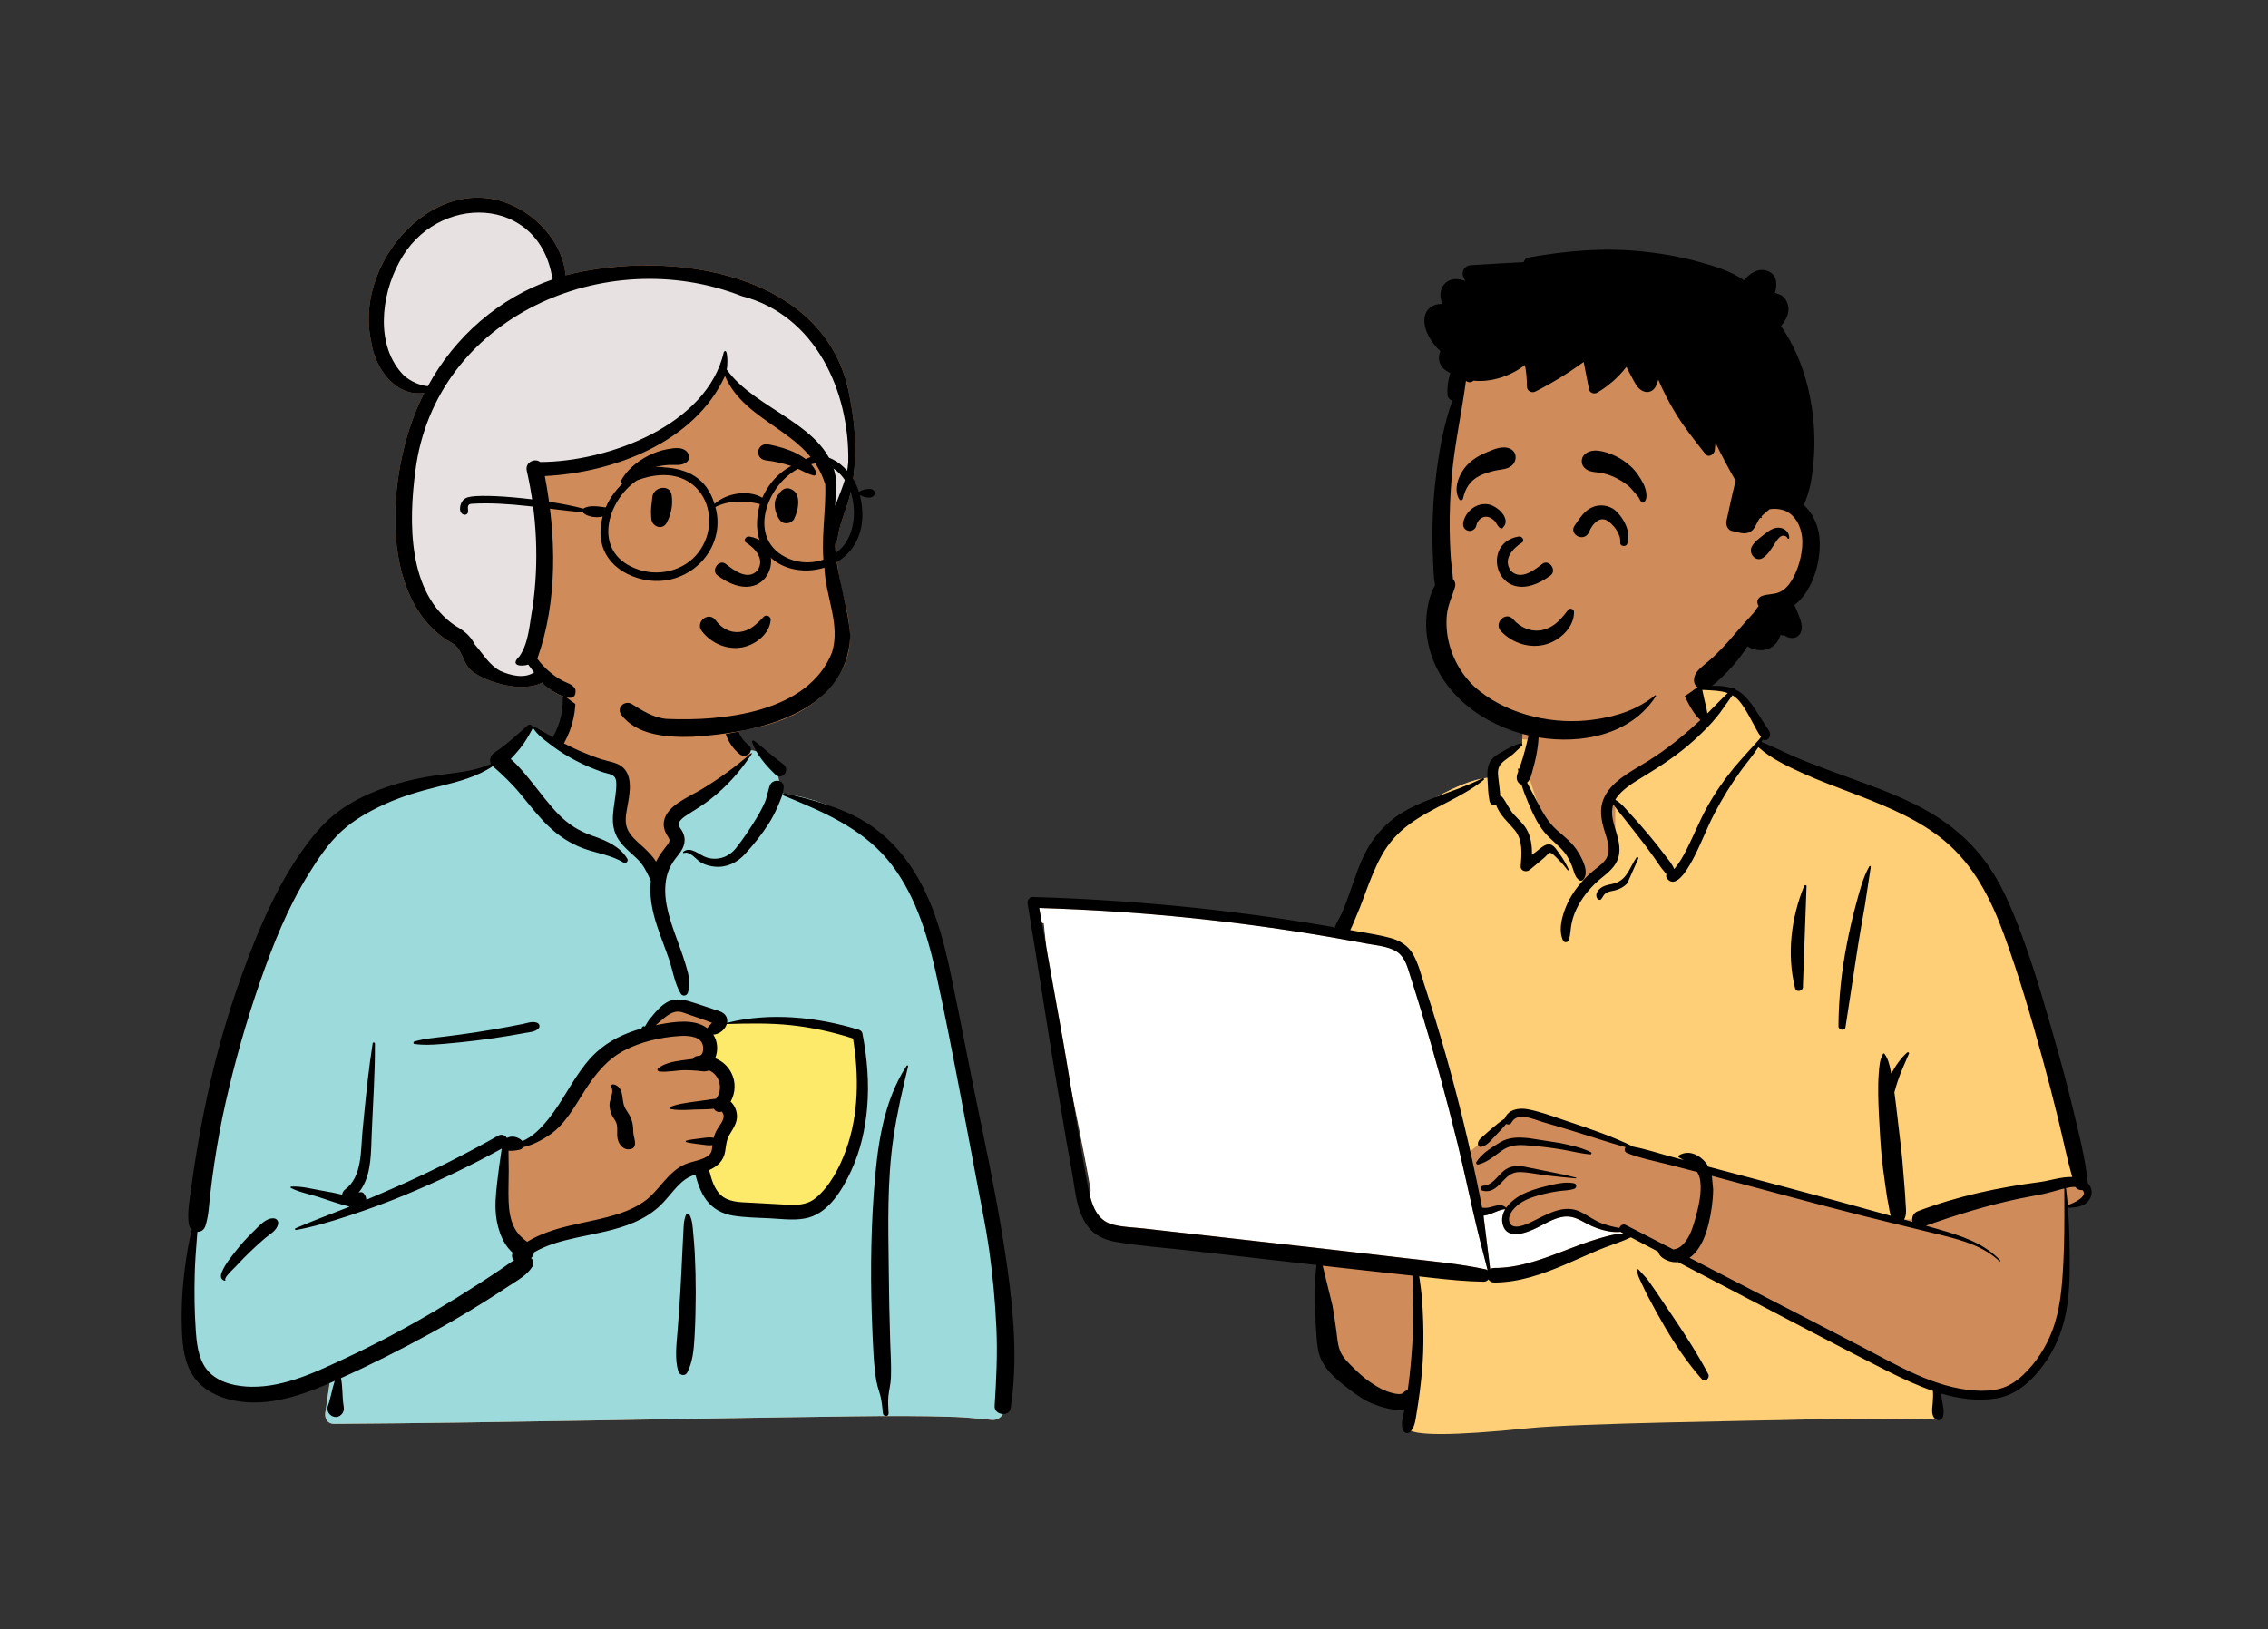
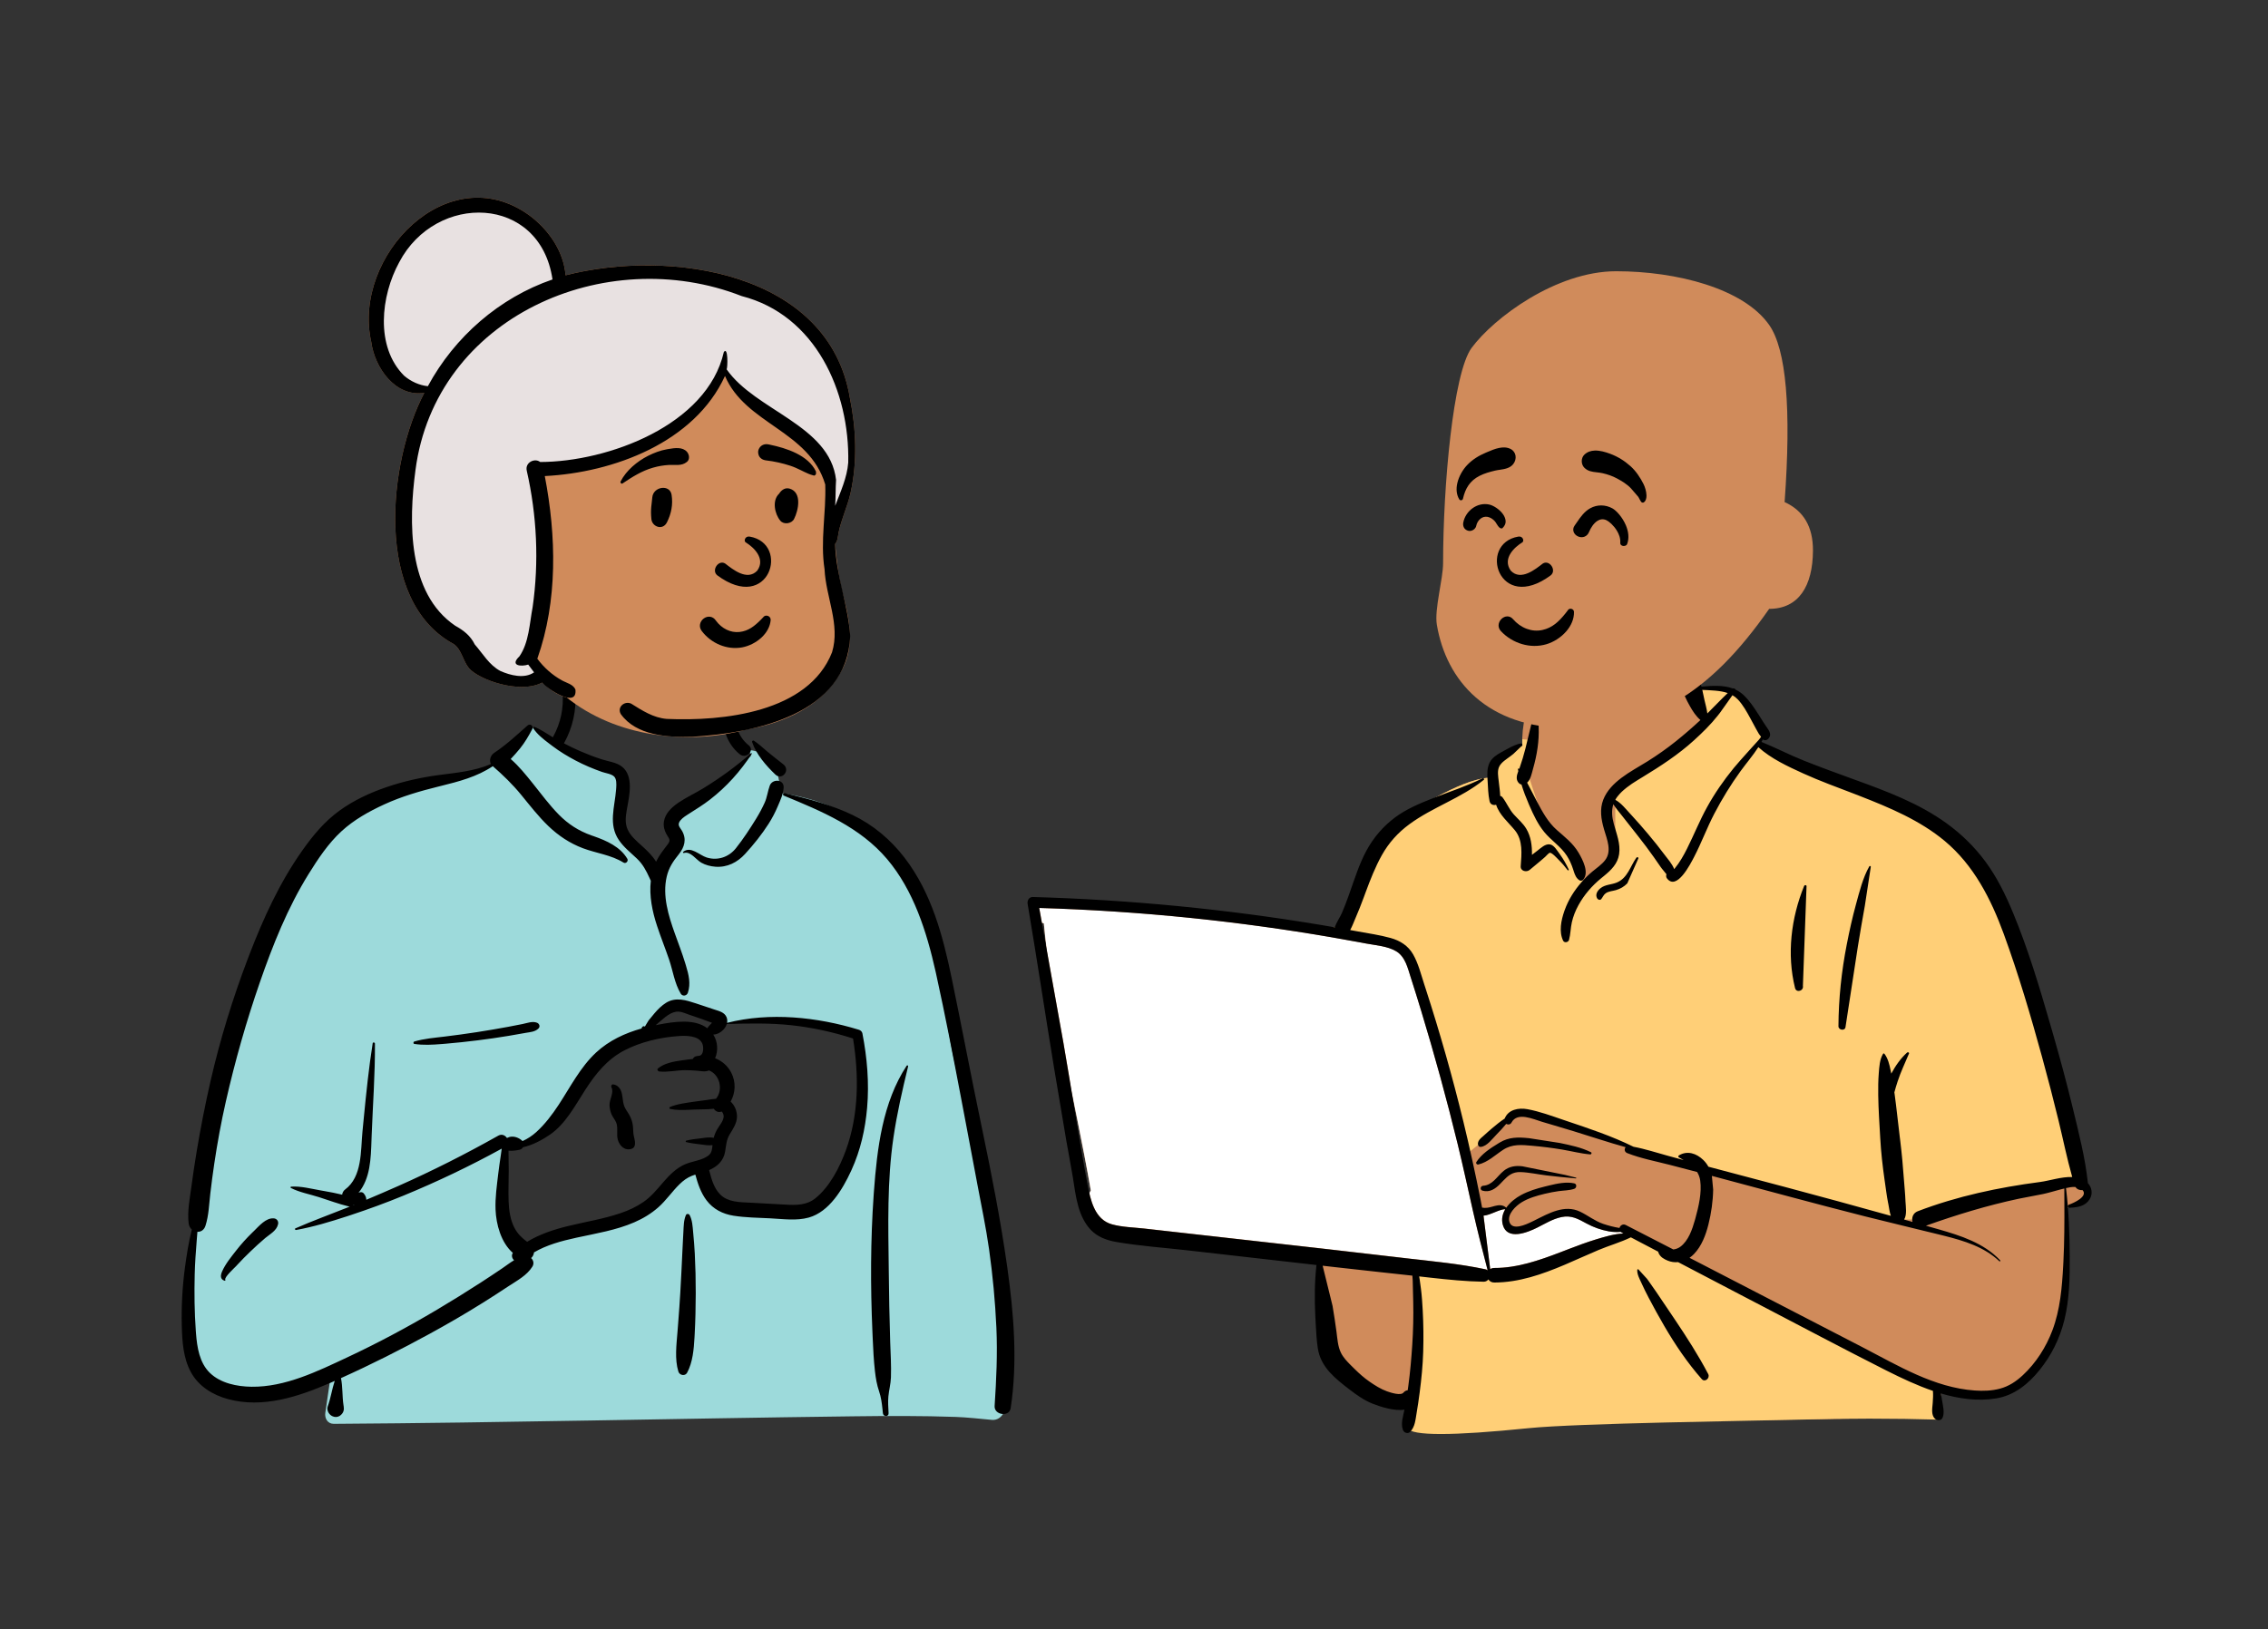
<svg xmlns="http://www.w3.org/2000/svg" width="451px" height="324px" viewBox="0 0 451 324">
  <rect x="0" y="0" width="451" height="324" fill="#333333" stroke="none" />
  <title>Group 5</title>
  <g id="Introduction" stroke="none" stroke-width="1" fill="none" fill-rule="evenodd">
    <g id="Group-5">
      <g id="Group" transform="translate(211, 0)">
        <g id="peep-46" transform="translate(120, 162) scale(-1, 1) translate(-120, -162) ">
          <g id="BODY" transform="translate(31.056, 135.053)">
            <path d="M210.44,44.272 C207.423,44.568 204.406,44.864 201.39,45.161 C186.941,46.265 172.499,48.571 158.161,49.955 C157.804,49.374 157.106,49.47 156.681,49.874 C155.251,49.748 153.647,48.654 152.351,49.792 C152.309,49.786 152.267,49.779 152.225,49.775 C149.917,45.345 148.322,40.619 146.774,35.887 C145.786,32.978 144.457,30.162 142,28.209 C137.808,25.297 128.202,19.394 123.279,19.642 C123.197,18.76 122.786,17.851 122.112,17.264 C123.599,14.728 117.653,13.073 117.234,13.367 C117.503,4.895 113.519,-2.463 104.734,-4.15 C96.865,-5.791 85.671,-6.067 81.439,2.161 C80.973,2.109 76.217,2.084 75.757,2.135 C75.042,1.229 67.185,9.819 70.405,12.809 C41.615,25.55 25.245,24.03 17.276,59.847 C16.199,63.212 16.121,66.893 14.983,70.183 C10.936,79.637 7.653,89.704 6.836,99.991 C4.863,100.496 4.636,103.977 6.922,104.48 C7.795,104.673 8.525,104.936 9.162,105.434 C8.664,113.864 10.702,133.121 11.986,133.062 C14.604,141.398 26.284,143.751 34.552,140.821 C33.127,143.504 34.552,145.191 34.552,146.624 C64.304,147.75 96.835,147.102 126.579,148.646 C130.384,148.592 134.386,149.581 138.139,149.011 C140.427,148.463 140.431,144.863 138.11,144.418 L148.253,142.214 C148.026,142.128 152.434,139.195 155.766,133.714 C158.867,127.583 156.756,120.182 158.161,113.512 C169.135,112.615 180.291,112.231 191.145,110.371 C192.625,114.801 199.031,109.503 201.068,107.372 C201.065,107.369 201.063,107.366 201.06,107.362 C202.046,107.093 202.836,106.169 202.862,105.075 C203.554,104.087 203.699,102.695 203.036,101.74 C206.074,84.205 210.705,66.301 212.378,48.6 C212.97,48.469 213.527,48.21 214,47.81 L213.962,47.772 C214.762,46.879 214.918,45.338 213.583,44.58 C212.507,43.967 211.608,44.157 210.44,44.272 Z" id="✋-Skin" fill="#D08B5B" />
            <path d="M95.704,109.902 L98.028,111.382 L117.042,117.511 L128.662,118.99 L138.169,117.511 L138.169,133.785 L140.07,149.002 C139.225,150.552 131.197,150.552 115.986,149.002 C106.289,148.014 70.85,147.535 62.781,147.324 L62.324,147.311 C52.842,147.038 43.476,147.038 34.225,147.311 L34.225,141.605 L60.634,128.501 L84.296,115.186 L95.704,109.902 Z M82.231,0.831 L83.978,2.135 L80.165,8.402 L98.738,23.431 L98.738,35.436 L104.618,40.999 L107.979,35.436 L112.715,29.135 L116.081,18.922 L114.935,12.193 L117.24,11.976 C117.251,12.436 117.249,12.9 117.234,13.367 C117.653,13.073 123.599,14.728 122.112,17.264 C122.786,17.851 123.197,18.76 123.279,19.642 C128.202,19.394 137.808,25.297 142,28.209 C144.457,30.162 145.786,32.978 146.774,35.887 L147.007,36.597 L147.247,37.326 L147.489,38.054 C148.826,42.056 150.27,46.021 152.225,49.775 C152.267,49.779 152.309,49.786 152.351,49.792 C153.647,48.654 155.251,49.748 156.681,49.874 C157.096,49.479 157.772,49.379 158.136,49.916 L158.161,49.955 L140.336,53.468 L128.577,94.733 L118.336,86.417 L112.84,87.235 L98.324,92.472 L81.441,96.86 L42.899,107.489 L37.991,107.489 L9.431,100.59 L6.857,99.74 C7.707,89.54 10.969,79.56 14.983,70.183 C16.121,66.893 16.199,63.212 17.276,59.847 C25.245,24.03 41.615,25.55 70.405,12.809 C67.185,9.819 75.042,1.229 75.757,2.135 L75.802,2.132 L75.9,2.126 L76.025,2.122 C77.149,2.089 81.021,2.114 81.439,2.161 C81.681,1.69 81.946,1.247 82.231,0.831 Z" id="👕-Top" fill="#FFCF77" />
            <path d="M213.289,45.525 L212.758,48.485 C212.632,48.526 212.503,48.561 212.373,48.59 C212.206,50.355 212.01,52.121 211.789,53.889 L208.497,72.243 C207.93,75.49 207.391,78.744 206.856,81.999 L206.147,85.495 L205.707,87.668 C204.76,92.374 203.839,97.065 203.031,101.729 C203.153,101.905 203.247,102.096 203.316,102.296 L203.254,102.559 L203.211,102.734 L203.167,102.907 C202.529,105.359 201.42,107.736 198.805,108.458 C196.833,109.002 194.669,109.051 192.633,109.266 L192.407,109.29 L156.775,113.299 C152.47,113.783 148.166,114.282 143.863,114.786 L140.133,115.224 C134.934,115.826 129.704,116.3 124.582,117.391 C124.393,117.431 124.237,117.506 124.11,117.605 C125.142,113.699 126.129,109.797 127.024,105.851 C128.032,101.41 128.988,96.96 130.065,92.535 C132.236,83.621 134.669,74.764 137.332,65.984 C137.891,64.141 138.463,62.302 139.048,60.468 L139.458,59.185 L139.774,58.163 C140.262,56.604 140.866,55.003 142.299,54.143 C143.975,53.137 146.26,52.97 148.161,52.622 L149.449,52.38 C151.375,52.021 153.303,51.675 155.234,51.343 C164.478,49.752 173.775,48.476 183.105,47.518 C192.815,46.52 202.558,45.872 212.313,45.556 L213.289,45.525 Z M124.849,106.72 L124.94,106.728 L123.609,117.371 C123.396,117.222 123.126,117.131 122.796,117.132 C118.43,117.145 114.245,115.749 110.197,114.214 L109.581,113.979 L107.862,113.319 C106.115,112.649 104.359,111.994 102.57,111.451 L101.847,111.233 L101.479,111.124 C100.125,110.729 98.7,110.369 97.291,110.279 L97.099,110.269 L97.509,110.054 C97.569,110.022 97.622,109.987 97.668,109.949 C98.444,110.006 99.221,109.991 100.039,109.843 C101.577,109.566 103.073,109.031 104.447,108.285 L105.06,107.953 L105.312,107.819 L105.478,107.733 L105.643,107.65 C106.822,107.061 107.95,106.693 109.44,107.006 C111.131,107.362 112.613,108.274 114.137,109.045 L114.408,109.179 L114.59,109.267 L114.775,109.354 L114.963,109.44 C117.024,110.368 120.305,111.37 121.095,108.566 C121.413,107.439 121.164,106.385 120.613,105.46 C121.64,105.371 123.474,106.582 124.849,106.72 Z" id="💻-Computer" fill="#FFFFFF" />
            <path d="M81.987,0.25 C82.883,-2.003 85.914,-1.127 85.576,1.24 C85.374,2.658 84.597,4.156 83.9,5.399 C83.332,6.411 82.684,7.398 81.806,8.157 C83.369,9.616 84.992,11.022 86.656,12.357 C88.472,13.813 90.381,15.155 92.354,16.389 C94.085,17.471 95.893,18.43 97.525,19.665 C99.041,20.813 100.423,22.193 101.126,23.995 C101.875,25.915 101.55,27.897 100.998,29.814 L100.935,30.031 C100.371,31.931 99.396,34.222 100.748,36.012 C101.437,36.923 102.438,37.569 103.302,38.297 C104.07,38.945 104.791,39.649 105.453,40.405 C106.895,42.054 108.067,43.91 108.807,45.977 L108.874,46.165 C109.508,47.995 109.972,50.237 109.114,52.034 C108.868,52.549 108.075,52.382 107.938,51.88 C107.626,50.744 107.642,49.554 107.381,48.402 C107.11,47.203 106.658,46.066 106.067,44.99 C104.925,42.908 103.377,41.129 101.549,39.626 L101.002,39.181 C99.576,38.01 98.266,36.768 97.976,34.83 C97.666,32.757 98.497,30.782 99.031,28.82 C99.403,27.452 99.524,26.142 99.122,24.906 C98.631,25.708 97.961,26.469 97.431,27.148 C96.375,28.501 95.309,29.846 94.246,31.193 C93.157,32.574 92.094,33.978 91.082,35.417 C90.629,36.061 90.181,36.709 89.735,37.357 C89.399,37.845 88.931,38.332 88.565,38.829 C88.654,39.095 88.647,39.401 88.486,39.619 C86.545,42.242 83.785,36.769 83.065,35.386 C81.598,32.57 80.507,29.579 79.036,26.764 C77.512,23.845 75.776,21.005 73.842,18.341 C72.671,16.729 71.36,15.215 70.289,13.553 C67.767,15.84 64.449,17.374 61.401,18.765 C58.052,20.292 54.572,21.54 51.138,22.866 L50.124,23.26 C44.208,25.57 38.147,28.107 33.229,32.21 C27.45,37.032 24.031,43.752 21.486,50.711 C18.556,58.722 16.132,66.95 13.873,75.172 C12.717,79.379 11.619,83.605 10.588,87.844 C9.679,91.579 8.926,95.351 7.874,99.048 C10.007,98.972 12.441,99.799 14.263,100.037 C22.565,101.125 30.756,102.858 38.595,105.858 C39.563,106.229 39.843,107.196 39.632,107.98 C40.191,107.823 40.749,107.663 41.307,107.506 C40.695,106.568 40.987,104.892 41.036,103.852 L41.038,103.781 C41.088,102.396 41.238,101.01 41.336,99.627 C41.521,96.992 41.762,94.376 42.083,91.756 L42.165,91.1 C42.529,88.25 42.798,85.382 43.195,82.537 L43.242,82.211 C43.052,81.483 42.83,80.763 42.597,80.047 C41.978,78.14 41.103,76.345 40.336,74.497 C40.246,74.28 40.555,74.155 40.7,74.285 C41.998,75.454 43.03,76.936 43.858,78.487 C43.873,78.413 43.886,78.34 43.901,78.267 L43.995,77.801 C44.228,76.666 44.512,75.471 45.208,74.551 C45.282,74.453 45.429,74.432 45.499,74.551 C46.165,75.679 46.24,77.107 46.342,78.391 C46.458,79.843 46.473,81.313 46.452,82.769 C46.412,85.614 46.212,88.468 46.052,91.309 C45.896,94.1 45.588,96.856 45.191,99.62 L45.116,100.139 C44.922,101.454 44.763,102.786 44.508,104.093 L44.435,104.449 C44.299,105.097 44.215,106.011 43.943,106.77 C50.944,104.816 57.955,102.907 64.98,101.032 C70.058,99.676 75.14,98.341 80.221,96.997 C80.489,96.514 80.823,96.062 81.24,95.659 C82.612,94.329 84.431,93.736 86.1,94.759 C86.235,94.843 86.247,95.055 86.1,95.136 C85.78,95.311 85.46,95.49 85.145,95.677 L88.196,94.85 C90.476,94.232 92.783,93.46 95.117,93.029 C99.416,90.906 104.039,89.37 108.568,87.852 L109.101,87.672 C111.42,86.881 113.818,85.996 116.214,85.557 C117.967,85.236 120.026,85.623 120.731,87.421 C121.624,88.009 122.464,88.701 123.275,89.382 C123.861,89.873 124.422,90.396 124.994,90.905 L125.099,90.997 C125.566,91.403 125.936,91.674 126.051,92.319 C126.11,92.653 125.898,93.103 125.487,93.059 C124.23,92.924 123.208,91.466 122.355,90.596 C121.696,89.923 121.032,89.227 120.431,88.488 C120.08,88.679 119.6,88.644 119.377,88.222 C118.22,86.03 115.051,87.549 113.297,88.068 L110.785,88.812 C109.529,89.185 108.274,89.559 107.021,89.94 C103.576,90.986 100.149,92.157 96.673,93.118 C96.984,93.46 96.941,94.068 96.35,94.3 C93.63,95.368 90.645,95.92 87.818,96.653 C86.034,97.116 84.25,97.582 82.467,98.05 C82.162,98.546 81.942,99.106 81.849,99.759 C81.509,102.158 82.165,104.925 82.804,107.246 L82.9,107.592 C83.426,109.457 84.199,111.744 85.808,112.922 C86.201,113.209 86.701,113.409 87.205,113.454 C90.354,111.833 93.503,110.211 96.654,108.593 C97.238,108.293 97.777,108.699 97.908,109.181 C99.019,108.999 100.128,108.712 101.138,108.369 C102.834,107.792 104.159,106.693 105.749,105.933 C108.826,104.462 111.969,106.269 114.724,107.642 L115.359,107.954 C116.595,108.554 119.165,109.706 119.758,108.066 C120.332,106.479 118.519,104.783 117.348,104.069 C115.952,103.218 114.327,102.762 112.75,102.382 C111.849,102.165 110.938,101.989 110.021,101.859 C108.98,101.713 107.906,101.735 106.904,101.397 C106.406,101.23 106.33,100.439 106.904,100.309 C108.446,99.957 110.286,100.34 111.895,100.732 L112.736,100.939 C114.357,101.337 115.994,101.836 117.47,102.63 C118.544,103.208 119.677,104.085 120.418,105.158 C121.061,104.561 121.861,104.581 122.694,104.803 L123.146,104.929 C123.893,105.136 124.499,105.278 125.226,105.135 C125.323,104.606 125.422,104.076 125.527,103.547 C126.563,98.345 127.699,93.163 128.952,88.008 C131.114,79.117 133.616,70.324 136.437,61.62 L136.72,60.75 C137.37,58.76 137.894,56.591 138.942,54.762 C139.934,53.033 141.523,52.037 143.412,51.509 C145.554,50.91 147.806,50.597 149.992,50.193 C150.479,50.103 150.968,50.017 151.456,49.929 C151.044,49.184 150.736,48.338 150.458,47.689 L150.41,47.577 C149.814,46.218 149.279,44.835 148.762,43.444 L148.376,42.399 C147.443,39.882 146.479,37.406 145.168,35.051 C143.787,32.573 141.955,30.548 139.671,28.871 C135.015,25.452 129.403,23.708 124.888,20.055 C124.703,19.905 124.94,19.649 125.128,19.744 C128.177,21.276 131.469,22.319 134.64,23.566 L135.266,23.813 C137.773,24.807 140.318,25.89 142.488,27.499 C144.907,29.294 146.812,31.523 148.244,34.173 C149.656,36.786 150.558,39.711 151.554,42.501 L151.82,43.245 C152.222,44.36 152.637,45.472 153.112,46.557 C153.489,47.418 154.194,48.402 154.514,49.386 C155.389,49.234 156.265,49.081 157.141,48.935 C176.127,45.764 195.326,43.9 214.566,43.355 C215.319,43.334 215.708,44.053 215.597,44.709 C213.751,55.632 212.11,66.592 210.31,77.523 C209.524,82.294 208.722,87.062 207.902,91.826 C207.486,94.24 207.006,96.645 206.612,99.063 C206.295,101.015 206.064,102.983 205.518,104.89 C205.029,106.6 204.278,108.249 203.045,109.554 C201.716,110.96 199.86,111.641 197.993,111.963 C193.252,112.779 188.389,113.112 183.609,113.656 L158.163,116.552 C158.535,119.933 158.562,123.262 158.392,126.683 L158.294,128.55 C158.215,130.052 158.12,131.556 157.904,133.043 C157.634,134.908 156.781,136.487 155.525,137.879 C154.372,139.159 152.971,140.25 151.608,141.296 C150.193,142.382 148.732,143.43 147.068,144.101 L146.852,144.187 C145.393,144.757 142.656,145.639 140.661,145.317 C140.922,146.624 141.427,148.029 140.979,149.322 C140.772,149.922 139.987,150.222 139.506,149.711 C138.553,148.698 138.479,147.361 138.253,146.04 C138.019,144.665 137.816,143.286 137.637,141.903 C137.289,139.229 137.018,136.531 136.936,133.834 C136.851,131.065 136.883,128.292 137.033,125.526 C137.109,124.106 137.204,122.686 137.385,121.275 C137.461,120.673 137.54,120.07 137.63,119.47 C137.663,119.251 137.699,119.033 137.738,118.816 L135.454,119.073 C131.952,119.465 128.448,119.818 124.921,119.873 C124.504,119.879 124.182,119.689 123.972,119.412 C123.748,119.776 123.359,120.037 122.801,120.035 C117.876,120.017 113.289,118.405 108.809,116.507 C106.551,115.549 104.328,114.513 102.067,113.564 C99.956,112.678 97.7,112.045 95.64,111.047 L90.227,113.888 C90.187,114.027 90.136,114.159 90.082,114.27 C89.73,114.99 89.035,115.38 88.325,115.674 C87.644,115.957 86.939,116.045 86.252,115.973 C82.147,118.125 78.041,120.275 73.932,122.42 L69.822,124.563 C61.635,128.828 53.479,133.163 45.24,137.327 L44.633,137.633 C41.787,139.06 38.731,140.508 35.573,141.587 C35.517,142.387 35.552,143.165 35.619,144.011 L35.635,144.196 C35.729,145.196 35.931,146.449 35.129,147.162 C34.712,147.532 33.967,147.533 33.683,146.975 C33.168,145.962 33.63,144.366 33.793,143.266 C33.851,142.875 33.922,142.472 34.026,142.082 C30.405,143.161 26.675,143.684 22.991,143.078 C19.403,142.489 16.625,140.228 14.385,137.463 C12.021,134.545 10.341,131.144 9.44,127.498 C8.414,123.35 8.347,119.066 8.371,114.817 C8.397,110.292 8.564,105.745 9.114,101.25 C8.512,101.108 7.843,100.986 7.234,101.028 C6.932,101.511 6.347,101.714 5.818,101.652 C4.669,102.92 7.585,104.217 8.517,104.542 C8.841,104.655 8.806,105.18 8.433,105.165 L8.198,105.153 C6.758,105.077 5.27,104.831 4.423,103.492 C3.744,102.418 3.948,101.147 4.757,100.272 C5.291,95.218 6.569,90.297 7.757,85.367 C8.924,80.528 10.222,75.72 11.597,70.937 L12.213,68.796 C14.378,61.295 16.641,53.734 19.628,46.532 C21.119,42.935 22.837,39.405 25.166,36.269 C27.337,33.346 29.9,30.845 32.846,28.708 C38.338,24.725 44.782,22.319 51.114,20.026 L51.397,19.923 C54.678,18.736 57.951,17.534 61.195,16.248 C64.064,15.11 66.812,13.668 69.668,12.513 C69.575,12.344 69.485,12.174 69.399,12.002 L69.346,12.046 C69.337,12.053 69.328,12.06 69.318,12.067 C69.031,12.266 68.608,12.168 68.372,11.945 C67.704,11.314 67.93,10.614 68.376,9.96 L68.434,9.877 C68.979,9.112 69.466,8.304 69.969,7.512 L70.285,7.016 C71.13,5.693 72.018,4.361 73.145,3.267 C73.666,2.76 74.238,2.381 74.843,2.098 C74.791,1.989 75.245,1.765 75.374,1.878 C77.291,1.176 79.498,1.323 81.588,1.516 M156.931,116.692 L154.265,116.995 C151.332,117.329 148.398,117.652 145.463,117.972 L139.088,118.665 C139.072,119.028 139.028,119.384 139.02,119.658 C138.978,121.074 138.947,122.49 138.918,123.906 C138.859,126.744 138.924,129.584 139.11,132.417 C139.291,135.162 139.53,137.907 139.9,140.633 L139.976,141.178 L140.02,141.464 C140.322,141.493 140.619,141.637 140.866,141.932 C141.406,142.576 143.358,141.95 144.12,141.679 C145.374,141.232 146.555,140.478 147.645,139.722 C148.709,138.984 149.667,138.123 150.587,137.216 L151.341,136.471 C152.09,135.726 152.84,134.932 153.299,133.995 C153.922,132.724 154.002,131.165 154.185,129.781 C154.41,128.078 154.677,126.376 154.96,124.683 M79.532,98.824 L79.256,98.897 C69.21,101.567 59.179,104.316 49.102,106.869 C44.115,108.132 39.105,109.304 34.112,110.543 L33.304,110.745 C29.365,111.741 25.379,112.94 22.362,115.798 C22.251,115.903 22.089,115.741 22.194,115.63 C25.445,112.168 30.068,110.702 34.508,109.432 C35.328,109.197 36.15,108.968 36.971,108.734 C30.933,106.581 24.801,104.708 18.527,103.372 C16.911,103.028 15.277,102.775 13.663,102.43 C12.537,102.189 11.437,101.841 10.323,101.552 L9.447,101.331 L9.436,104.101 C9.421,108.025 9.428,111.946 9.628,115.869 L9.666,116.596 C9.899,120.961 10.264,125.418 11.813,129.535 C13.071,132.88 15.077,136.031 17.7,138.468 C19.028,139.701 20.455,140.661 22.219,141.134 C23.857,141.574 25.573,141.626 27.257,141.509 C35.333,140.945 42.523,136.556 49.539,132.922 C61.014,126.978 72.491,121.037 83.978,115.116 C83.667,114.904 83.375,114.659 83.109,114.384 C81.568,112.793 80.756,110.614 80.222,108.504 C79.654,106.258 79.314,103.851 79.275,101.533 M94.149,117.411 C94.25,117.356 94.368,117.424 94.372,117.539 C94.408,118.417 93.923,119.282 93.561,120.073 L93.522,120.157 C93.082,121.137 92.6,122.103 92.102,123.054 C91.106,124.954 90.071,126.834 88.99,128.688 C86.817,132.416 84.403,135.987 81.549,139.234 C80.905,139.967 79.845,139.027 80.258,138.237 C82.253,134.431 84.578,130.837 86.971,127.274 C88.169,125.49 89.366,123.705 90.576,121.929 C91.081,121.188 91.592,120.45 92.117,119.723 L92.434,119.288 M213.294,45.535 C203.213,45.84 193.144,46.498 183.111,47.528 C173.78,48.487 164.483,49.763 155.239,51.353 C153.308,51.686 151.38,52.031 149.454,52.391 L148.298,52.608 C146.372,52.973 144.019,53.124 142.304,54.154 C140.495,55.239 140.007,57.507 139.405,59.378 C138.698,61.577 138.008,63.783 137.338,65.995 C134.674,74.775 132.241,83.631 130.07,92.546 C128.993,96.971 128.037,101.421 127.029,105.862 C126.135,109.808 125.147,113.709 124.115,117.615 C124.243,117.516 124.399,117.441 124.587,117.401 C129.71,116.311 134.939,115.837 140.138,115.234 L140.641,115.176 C146.02,114.543 151.399,113.915 156.78,113.31 L192.413,109.301 C194.514,109.065 196.765,109.032 198.81,108.468 C202.287,107.509 203.102,103.62 203.686,100.523 L203.703,100.429 C205.462,91.072 206.862,81.634 208.502,72.253 M124.945,106.738 C123.561,106.647 121.668,105.379 120.618,105.47 C121.169,106.395 121.418,107.45 121.1,108.576 C120.217,111.711 116.22,110.089 114.295,109.132 C112.717,108.346 111.193,107.385 109.445,107.017 C107.466,106.6 106.125,107.388 104.452,108.296 C103.078,109.041 101.582,109.576 100.044,109.854 C99.226,110.001 98.449,110.017 97.673,109.959 C97.627,109.997 97.574,110.033 97.514,110.064 L97.104,110.279 C98.959,110.364 100.849,110.937 102.575,111.461 C104.364,112.005 106.12,112.659 107.867,113.329 L109.586,113.99 C113.825,115.614 118.213,117.156 122.801,117.142 C123.131,117.142 123.401,117.233 123.614,117.382 M117.205,96.916 C118.571,96.749 119.833,96.928 120.925,97.818 C122.242,98.891 123.127,100.671 125.02,100.788 C125.572,100.822 125.7,101.598 125.152,101.761 C123.742,102.178 122.601,101.415 121.641,100.425 L120.996,99.75 C120.047,98.767 119.171,98.007 117.561,98.066 C115.837,98.129 114.11,98.528 112.397,98.73 C110.456,98.96 108.516,99.156 106.569,99.324 C106.478,99.332 106.463,99.19 106.548,99.169 L108.728,98.626 M115.886,91.326 L116.111,91.304 C118.095,91.111 119.91,91.103 121.683,92.171 L122.023,92.377 C123.621,93.349 125.36,94.494 126.36,96.067 C126.523,96.324 126.253,96.627 125.979,96.562 C124.059,96.101 122.655,94.691 121.039,93.636 C119.227,92.452 117.354,92.647 115.287,92.831 C113.286,93.009 111.286,93.254 109.305,93.588 C107.443,93.901 105.575,94.395 103.694,94.553 L103.695,94.549 C103.48,94.549 103.357,94.226 103.576,94.117 C105.485,93.163 107.696,92.712 109.772,92.276 M47.929,37.34 C47.926,37.183 48.147,37.125 48.224,37.261 C49.515,39.533 50.19,42.319 50.878,44.823 C51.599,47.446 52.18,50.095 52.703,52.764 C53.761,58.169 54.325,63.542 54.363,69.05 C54.368,69.837 53.088,70.046 52.962,69.24 C52.131,63.882 51.334,58.519 50.496,53.162 C50.074,50.468 49.583,47.784 49.113,45.098 M60.712,41.299 C60.617,40.985 61.073,40.881 61.19,41.167 C63.781,47.531 64.659,54.742 62.995,61.456 C62.74,62.483 61.237,62.038 61.429,61.024 M94.138,35.644 C94.125,35.41 94.43,35.373 94.544,35.534 C95.772,37.265 96.282,39.583 98.436,40.477 C99.511,40.924 100.722,40.846 101.672,41.601 C102.307,42.105 102.795,42.901 102.318,43.665 C102.164,43.912 101.733,44.036 101.525,43.768 C101.22,43.377 101.059,42.909 100.645,42.616 C100.061,42.203 99.274,42.177 98.605,41.983 C97.739,41.732 96.976,41.293 96.351,40.64 M114.652,6.777 C114.779,6.713 114.9,6.754 114.981,6.864 C115.097,7.02 115.082,7.171 114.941,7.278 C115.13,7.665 115.353,8.633 115.385,8.774 C115.514,9.346 115.652,9.914 115.796,10.482 C116.086,11.626 116.34,12.78 116.631,13.926 C116.939,15.14 117.306,16.341 117.714,17.524 C117.741,17.601 117.77,17.679 117.8,17.759 L117.847,17.879 L117.858,17.86 C117.941,17.729 118.114,17.821 118.093,17.96 C118.074,18.086 118.049,18.212 118.027,18.338 L118.07,18.451 C118.337,19.171 118.52,19.928 118.03,20.563 C117.847,20.8 117.645,20.941 117.393,20.983 C116.99,22.312 116.485,23.617 115.943,24.869 L115.784,25.235 C114.988,27.064 114.138,28.868 112.87,30.424 C111.486,32.123 109.581,33.284 108.375,35.146 C107.814,36.012 107.423,36.923 107.106,37.901 L106.987,38.272 C106.762,38.964 106.503,39.634 105.854,40.04 C105.647,40.17 105.337,40.128 105.17,39.952 C103.84,38.544 105.232,35.915 106.034,34.552 C107.149,32.657 108.763,31.444 110.379,30.014 C112.121,28.473 113.232,26.411 114.307,24.38 C114.965,23.135 115.601,21.864 116.27,20.614 C115.571,19.996 115.347,18.768 115.11,17.915 L115.089,17.838 C114.697,16.472 114.386,15.07 114.19,13.662 C114.001,12.308 113.922,10.973 113.972,9.611 L113.986,9.264 M117.251,13.222 C117.097,13.01 117.352,12.77 117.564,12.814 C118.853,13.081 120.112,13.861 121.268,14.492 L121.392,14.559 C122.315,15.057 123.244,15.667 123.728,16.634 C124.255,17.686 124.212,18.896 124.14,20.039 L124.133,20.146 C124.045,21.516 124.031,22.94 123.741,24.285 C123.593,24.974 122.969,25.168 122.436,25.005 C121.802,27.008 120.021,28.485 118.719,30.065 C117.06,32.081 117.372,34.802 117.546,37.229 C117.616,38.212 116.394,38.492 115.764,37.967 L114.314,36.762 C114.072,36.561 113.831,36.359 113.591,36.157 C113.385,35.984 113.18,35.809 112.978,35.632 L112.675,35.365 C112.541,35.245 111.95,34.583 111.776,34.556 C111.357,34.489 110.362,35.594 110.021,35.941 L109.978,35.984 C109.336,36.613 108.757,37.29 108.217,38.008 C108.118,38.14 107.924,38.03 107.995,37.878 C108.478,36.842 109.041,35.851 109.708,34.923 L109.843,34.738 C110.288,34.139 110.884,33.082 111.668,32.905 C112.626,32.689 113.582,33.65 114.279,34.183 L114.323,34.216 C114.654,34.465 114.982,34.718 115.309,34.973 C115.275,33.166 115.503,31.34 116.436,29.782 C117.093,28.684 118.079,27.871 118.922,26.927 C119.861,25.876 120.351,24.584 121.201,23.489 C121.31,23.349 121.461,23.273 121.624,23.249 C121.657,22.369 121.786,21.48 121.886,20.609 L121.915,20.349 C122.017,19.403 122.256,18.248 121.793,17.362 C121.356,16.525 120.352,15.935 119.609,15.367 L119.003,14.896 M75.438,3.221 C75.05,3.446 74.688,3.725 74.359,4.074 C73.323,5.173 72.583,6.54 71.863,7.855 C71.475,8.564 71.101,9.28 70.71,9.987 C70.54,10.294 70.365,10.599 70.188,10.902 C70.106,11.042 69.863,11.32 69.743,11.492 C69.877,11.679 70.015,11.864 70.156,12.047 C70.21,12.116 73.924,16.164 75.219,17.748 C77.201,20.175 78.973,22.738 80.488,25.481 C81.972,28.167 83.101,31.012 84.476,33.75 C85.164,35.121 85.932,36.483 86.911,37.669 C86.949,37.715 86.989,37.759 87.027,37.805 C87.401,36.795 88.359,35.713 88.829,35.092 L88.873,35.034 C89.94,33.595 91.066,32.2 92.217,30.829 C93.268,29.576 94.346,28.351 95.451,27.146 L95.866,26.695 C96.635,25.864 97.612,24.62 98.738,24.026 C98.618,23.811 98.478,23.598 98.317,23.388 C97.262,22.009 95.771,21.008 94.299,20.105 L93.345,19.524 C89.747,17.331 86.206,15.036 83.083,12.187 C81.431,10.679 79.801,9.099 78.412,7.341 L77.921,6.719 M81.441,2.135 C79.756,2.277 77.937,2.243 76.38,2.792 C77.764,4.101 79.08,5.515 80.431,6.845 C80.551,5.945 80.797,5.056 81.005,4.178" id="🖍-Ink" fill="#000000" />
          </g>
          <g id="HEAD" transform="translate(78.592, 38.043)">
            <path d="M51.028,15.906 C62.998,15.906 75.38,25.208 79.768,31.144 C83.457,36.134 85.443,58.702 85.443,73.953 C85.443,77.142 87.199,83.155 86.687,86.206 C84.809,97.386 76.629,106.763 60.438,106.763 C44.247,106.763 32.638,100.329 20.604,83.055 C14.765,83.055 11.935,78.566 11.894,71.482 C11.867,66.759 13.745,63.538 17.53,61.82 C16.181,43.182 17.205,31.436 20.604,26.584 C25.702,19.305 39.057,15.906 51.028,15.906 Z" id="✋-Skin" fill="#D08B5B" />
-             <path d="M45.99,11.953 C53.548,11.186 60.954,11.831 68.403,13.164 C68.972,13.268 69.294,13.642 69.414,14.092 C72.923,14.253 76.435,14.511 79.938,14.703 C81.21,14.773 81.931,16.032 81.351,17.169 C81.235,17.395 81.115,17.615 80.993,17.835 L81.146,17.784 C82.2,17.445 83.339,17.278 84.366,17.816 C85.673,18.501 86.185,20.012 85.897,21.403 C85.823,21.758 85.698,22.098 85.557,22.43 C85.844,22.411 86.133,22.417 86.419,22.455 C87.946,22.658 89.08,23.831 89.16,25.393 C89.278,27.752 87.762,30.144 85.977,31.833 C86.236,32.368 86.335,32.997 86.227,33.636 C86.012,34.898 85.085,35.653 84.01,36.146 C84.459,37.573 84.67,39.064 84.545,40.589 C84.504,41.098 84.06,41.518 83.591,41.621 C85.338,46.443 86.222,51.62 86.858,56.664 C87.311,60.253 87.535,63.863 87.562,67.479 C87.575,69.112 87.548,70.746 87.48,72.379 L87.452,72.991 C87.368,74.756 87.364,76.609 87.048,78.355 C88.127,80.196 88.561,82.481 88.745,84.543 C88.972,87.097 88.612,89.73 87.808,92.159 C84.777,101.335 75.627,107.126 66.437,108.631 C57.931,110.024 48.088,108.149 43.117,100.403 C43.039,100.281 43.205,100.179 43.302,100.26 C46.859,103.159 50.984,104.453 55.467,105.082 C63.216,106.169 71.927,104.326 78.147,99.44 C81.132,97.094 83.284,93.678 84.231,90.003 C84.714,88.124 84.88,86.165 84.69,84.231 C84.496,82.27 83.63,80.596 83.084,78.742 C82.901,78.116 83.095,77.535 83.476,77.121 C83.584,75.616 83.837,74.099 83.934,72.598 C84.041,70.892 84.107,69.187 84.13,67.479 C84.174,63.937 84.027,60.388 83.729,56.861 C83.185,50.402 81.741,44.1 80.894,37.696 C80.58,37.978 80.13,38.094 79.659,37.847 L79.61,37.82 L79.353,37.673 C79.338,37.673 79.321,37.675 79.306,37.677 C77.546,37.848 75.72,37.603 74.034,37.076 C72.269,36.527 70.631,35.682 69.168,34.555 C68.89,35.969 68.773,37.398 68.771,38.839 C68.769,39.739 67.819,40.207 67.064,39.822 C63.718,38.118 60.522,36.155 57.488,33.949 C57.134,35.768 56.78,37.588 56.423,39.41 C56.287,40.112 55.395,40.395 54.823,40.061 C52.551,38.735 50.588,37 48.99,34.937 C48.671,35.549 48.351,36.161 48.029,36.771 L47.544,37.685 C47.065,38.583 46.424,39.577 45.377,39.864 C44.268,40.168 43.342,39.448 42.969,38.442 C42.855,38.129 42.75,37.808 42.653,37.484 C41.708,39.647 40.642,41.76 39.436,43.776 C37.627,46.801 35.455,49.495 33.29,52.26 C32.632,53.099 31.507,52.298 31.416,51.482 C31.363,51.002 31.319,50.521 31.281,50.041 C30.019,52.593 28.703,55.121 27.269,57.576 L27.474,58.383 L27.474,58.383 C28.066,60.767 28.557,63.167 29.091,65.563 C29.264,66.336 28.854,67.442 27.953,67.574 C26.877,67.731 25.858,68.282 24.755,67.903 C23.553,67.489 23.316,66.447 22.748,65.46 C22.635,65.263 22.503,65.082 22.361,64.911 L22.325,64.958 L22.325,64.958 C22.237,65.074 22.026,64.947 22.079,64.814 L22.14,64.66 L22.14,64.66 C21.653,64.141 21.069,63.709 20.533,63.243 C19.258,63.028 17.823,63.263 16.945,63.783 C14.944,64.966 14.025,67.405 14.006,69.648 C13.983,72.273 14.795,75.223 16.165,77.468 C16.768,78.455 17.594,79.346 18.686,79.784 C19.77,80.219 20.944,80.084 22.047,80.494 C22.776,80.767 23.226,81.578 22.785,82.314 C22.755,82.365 22.722,82.411 22.69,82.46 L23.018,82.896 C23.243,83.198 23.478,83.522 23.698,83.859 C24.259,84.506 24.849,85.129 25.42,85.765 C26.476,86.938 27.501,88.143 28.54,89.333 C29.521,90.455 30.558,91.51 31.627,92.547 C32.637,93.53 33.897,94.356 34.825,95.405 C35.727,96.428 35.972,98.214 34.487,98.806 C32.845,99.462 31.391,97.923 30.286,96.898 L30.24,96.855 C28.213,94.985 26.383,92.849 24.93,90.497 C23.491,91.479 21.408,91.573 19.975,90.591 C19.221,90.074 18.642,89.206 18.361,88.261 C18.096,88.321 17.831,88.355 17.572,88.351 C17.439,88.429 17.306,88.504 17.171,88.574 C16.102,89.132 14.788,88.883 14.299,87.697 C13.854,86.62 14.313,85.398 14.714,84.36 L14.797,84.146 C15.025,83.555 15.275,82.91 15.587,82.303 C14.719,81.648 13.977,80.834 13.349,79.909 C11.238,76.791 10.184,72.232 10.65,68.513 C10.93,66.268 11.982,63.943 13.705,62.43 L13.642,62.265 L13.642,62.265 C13.159,61.037 12.72,59.805 12.436,58.507 C12.103,56.99 11.94,55.418 11.793,53.873 C11.481,50.609 11.565,47.272 11.98,44.021 C12.76,37.903 14.738,31.896 18.248,26.805 C17.253,25.611 16.464,24.205 16.875,22.588 C17.063,21.846 17.491,21.143 18.136,20.718 C18.492,20.483 18.916,20.447 19.273,20.253 L19.38,20.194 C19.536,20.102 19.417,20.112 19.323,19.687 C18.954,17.987 19.26,16.345 21.126,15.781 C22.882,15.25 24.543,16.377 25.582,17.719 C28.302,15.785 31.886,14.773 35.038,13.913 C38.622,12.938 42.298,12.33 45.99,11.953 Z M16.614,68.954 C16.601,67.57 17.911,66.716 19.199,66.943 C20.064,67.093 20.786,67.611 21.463,68.146 L21.794,68.408 C22.619,69.057 23.566,69.758 24.058,70.677 C24.779,72.034 23.255,73.86 21.832,72.909 C20.856,72.253 20.23,71.202 19.59,70.226 L19.524,70.125 C19.233,69.688 18.978,69.223 18.579,68.872 L18.493,68.796 C18.362,68.684 18.221,68.582 18.052,68.534 C17.725,68.44 17.121,68.571 16.977,68.961 L16.964,69.001 C16.911,69.198 16.616,69.155 16.614,68.954 Z" id="🖍-Ink" fill="#000000" />
          </g>
          <g id="FACE" transform="translate(112.183, 77.354)" fill="#000000">
            <path d="M36.136,50.758 C34.579,51.209 32.909,51.249 31.322,50.783 C29.883,50.361 28.406,49.431 27.347,48.201 C26.406,47.108 25.797,45.78 25.821,44.363 C25.824,44.201 25.881,44.066 25.97,43.961 C26.066,43.848 26.2,43.77 26.344,43.737 C26.491,43.702 26.647,43.714 26.78,43.775 C26.9,43.829 27.003,43.922 27.067,44.057 C27.23,44.271 27.392,44.482 27.555,44.687 C28.863,46.303 30.131,47.511 32.098,47.945 C33.166,48.18 34.232,48.076 35.211,47.717 C36.258,47.333 37.205,46.658 37.946,45.794 C38.282,45.403 38.678,45.244 39.065,45.241 C39.503,45.238 39.937,45.442 40.263,45.768 C40.584,46.088 40.799,46.523 40.819,46.979 C40.836,47.378 40.706,47.796 40.359,48.168 C39.217,49.395 37.737,50.294 36.136,50.758 Z M36.088,30.512 C37.683,31.482 40.114,33.744 38.397,36.149 C36.377,38.27 33.469,35.838 32.035,34.739 C30.706,33.887 29.213,36.078 30.446,37.074 C40.803,44.745 45.006,30.766 36.894,29.371 C36.001,29.218 35.67,30.212 36.088,30.512 Z M21.164,26.243 C20.651,25.915 20.048,25.803 19.379,26.107 C18.857,26.345 17.941,27.137 17.303,28.178 C16.867,28.891 16.557,29.727 16.622,30.597 C16.637,30.8 16.562,30.949 16.444,31.059 C16.351,31.146 16.217,31.21 16.059,31.23 C15.925,31.247 15.775,31.232 15.653,31.194 C15.421,31.121 15.298,30.971 15.252,30.848 C14.806,29.661 14.998,28.338 15.498,27.144 C16.174,25.532 17.4,24.182 18.203,23.747 C19.578,23.002 21.2,22.968 22.577,23.727 C23.749,24.373 24.482,25.416 25.211,26.479 C25.366,26.705 25.519,26.929 25.678,27.149 C25.997,27.591 26.028,28.029 25.905,28.405 C25.768,28.821 25.42,29.172 24.984,29.355 C24.582,29.525 24.114,29.549 23.701,29.375 C23.351,29.227 23.031,28.94 22.828,28.452 C22.486,27.631 21.917,26.725 21.164,26.243 L21.164,26.243 Z M47.206,28.07 C46.855,28.253 46.58,28.309 46.19,28.192 C45.975,28.127 45.762,28.003 45.595,27.836 C45.43,27.671 45.311,27.466 45.265,27.238 C45.151,26.675 44.843,26.148 44.404,25.805 C44.03,25.511 43.556,25.356 43.032,25.443 C42.465,25.538 41.926,25.901 41.554,26.33 C41.43,26.473 41.333,26.636 41.235,26.798 C41.052,27.1 40.874,27.381 40.621,27.603 C40.526,27.688 40.381,27.746 40.242,27.746 C40.185,27.746 40.127,27.737 40.072,27.72 C39.509,27.154 39.4,26.724 39.418,26.299 C39.437,25.852 39.613,25.4 39.898,24.978 C40.565,23.989 41.832,23.177 42.686,22.994 C43.857,22.742 45.019,23.044 45.951,23.698 C46.91,24.371 47.621,25.416 47.842,26.593 C47.896,26.877 47.873,27.183 47.765,27.448 C47.66,27.708 47.476,27.93 47.206,28.07 Z M23.745,15.693 C23.043,16.378 22.211,16.484 21.37,16.578 C20.903,16.631 20.53,16.674 20.163,16.757 C19.154,16.985 18.156,17.328 17.246,17.822 C16.295,18.339 15.258,18.962 14.512,19.76 C14.335,19.95 14.168,20.15 14.001,20.349 C13.848,20.531 13.701,20.707 13.546,20.876 C13.368,21.07 13.199,21.274 13.031,21.477 C12.927,21.648 12.906,21.69 12.885,21.734 C12.854,21.8 12.817,21.874 12.775,21.953 C12.718,22.061 12.651,22.18 12.581,22.287 C12.464,22.484 12.401,22.538 12.347,22.562 C12.257,22.602 12.171,22.622 12.088,22.612 C12.011,22.601 11.938,22.564 11.865,22.503 C11.505,22.198 11.398,21.698 11.409,21.167 C11.426,20.361 11.723,19.469 11.997,18.921 C12.634,17.646 13.517,16.321 14.579,15.37 C15.791,14.285 17.116,13.463 18.639,12.896 C19.586,12.544 20.681,12.221 21.712,12.262 C22.454,12.291 23.163,12.512 23.748,13.063 C24.107,13.401 24.28,13.882 24.28,14.363 C24.28,14.854 24.1,15.347 23.745,15.693 Z M48.634,21.963 C48.59,22.036 48.528,22.087 48.459,22.117 C48.387,22.149 48.306,22.158 48.229,22.145 C48.152,22.132 48.079,22.097 48.021,22.044 C47.966,21.993 47.923,21.925 47.904,21.842 C47.438,19.793 46.532,18.268 44.6,17.285 C43.649,16.801 42.555,16.494 41.52,16.249 C41.22,16.178 40.902,16.132 40.582,16.085 C39.579,15.938 38.568,15.771 37.914,14.96 C37.52,14.471 37.355,13.846 37.449,13.275 C37.537,12.737 37.851,12.243 38.422,11.948 C39.845,11.212 41.612,11.934 43.048,12.549 C43.155,12.594 43.26,12.639 43.362,12.682 C44.767,13.276 46.048,14.058 47.101,15.178 C47.936,16.066 48.711,17.38 49.022,18.73 C49.282,19.854 49.221,21.002 48.634,21.963 Z" id="🖍-Ink" />
          </g>
        </g>
      </g>
      <g id="peep-102">
        <g id="BODY" transform="translate(31.056, 135.053)">
-           <rect id="☕️-Cup" fill="#FDEA6B" x="97.394" y="58.967" width="48.38" height="59.601" />
-           <path d="M83.283,0.671 C88.498,-3.302 101.591,-5.089 107.157,-1.263 C112.655,2.578 113.254,8.79 115.816,14.504 C118.233,13.364 122.225,14.997 122.926,17.241 C123.795,18.299 123.834,21.272 124.433,22.695 C150.512,26.848 154.472,47.188 157.611,70.279 C161.763,93.712 171.19,117.093 167.098,141.205 C167.631,141.977 168.052,142.727 168.44,143.618 C169.372,145.203 168.172,147.448 166.293,147.361 C163.861,147.147 161.453,146.856 159.01,146.764 C152.237,146.529 145.458,146.557 138.682,146.643 L137.758,146.655 C103.61,147.081 69.464,147.919 35.315,148.141 C34.076,148.143 33.469,147.031 33.635,145.935 C33.968,143.727 34.277,141.519 34.6,139.31 C26.523,141.444 17.936,141.981 9.881,139.534 C9.318,138.96 11.194,139.271 11.492,139.184 C4.079,134.117 6.293,123.442 6.95,115.754 C11.033,89.409 12.472,60.26 28.247,37.779 C35.072,28.605 45.077,21.341 56.574,19.707 L56.893,19.663 C60.255,19.215 64.001,19.07 66.941,17.241 C70.246,14.601 71.655,9.723 75.133,9.677 C76.281,9.662 77.843,11.115 79.525,12.102 C79.65,9.931 80.819,8.099 81.078,6.416 L81.098,6.272 C81.368,4.31 80.999,2.545 83.283,0.671 Z M139.33,70.975 C132.001,65.882 113.069,68.441 112.635,68.726 C111.681,69.354 111.27,69.41 110.754,70.225 C110.244,70.293 109.735,70.363 109.226,70.435 C108.206,70.769 108.962,72.025 110.141,71.577 C109.432,74.636 111.519,76.811 112.349,79.836 C112.619,80.818 112.359,82.584 112.349,83.587 C112.43,84.866 113.844,86.377 113.608,87.661 C112.77,92.224 108.224,96.675 110.141,101.1 C111.411,103.599 115.23,104.873 117.769,105.723 C123.029,107.743 132.195,105.647 135.251,101.1 C136.881,98.674 138.77,92.556 139.742,90.659 L139.957,87.648 C140.489,80.165 140.961,72.109 139.33,70.975 Z" id="✋-Skin" fill="#D08B5B" />
          <path d="M74.862,9.691 L76.959,10.978 L89.14,17.002 C91.502,17.664 92.683,18.456 92.683,19.38 L92.683,28.789 C92.683,30.049 94.899,32.902 99.331,37.351 L103.426,33.267 L103.334,32.732 C102.944,30.428 102.75,28.887 102.75,28.109 C102.75,27.272 106.756,24.094 114.768,18.576 L118.273,15.275 L117.899,14.138 C120.06,14.24 122.404,15.571 122.926,17.241 C123.795,18.299 123.834,21.272 124.433,22.695 C150.512,26.848 154.472,47.188 157.611,70.279 C161.763,93.712 171.19,117.093 167.098,141.205 C167.631,141.977 168.052,142.727 168.44,143.618 C169.372,145.203 168.172,147.448 166.293,147.361 C163.861,147.147 161.453,146.856 159.01,146.764 C152.237,146.529 145.458,146.557 138.682,146.643 L137.758,146.655 C103.61,147.081 69.464,147.919 35.315,148.141 C34.076,148.143 33.469,147.031 33.635,145.935 C33.968,143.727 34.277,141.519 34.6,139.31 C26.523,141.444 17.936,141.981 9.881,139.534 C9.318,138.96 11.194,139.271 11.492,139.184 C4.079,134.117 6.293,123.442 6.95,115.754 C11.033,89.409 12.472,60.26 28.247,37.779 C35.072,28.605 45.077,21.341 56.574,19.707 L56.893,19.663 L57.214,19.621 C60.492,19.204 64.095,19.012 66.941,17.241 C70.159,14.67 71.579,9.979 74.862,9.691 Z M104.05,64.918 C102.855,64.918 100.408,66.774 96.709,70.486 L96.383,70.637 C91.912,72.714 88.95,74.517 87.497,76.044 L87.445,76.099 C85.977,77.674 83.07,81.863 78.725,88.666 L72.432,92.388 L70.051,92.388 L68.355,104.69 L72.432,113.473 L81.665,110.362 L96.709,106.395 L105.342,97.634 L110.212,95.998 C109.621,97.706 109.407,99.405 110.141,101.1 C111.411,103.599 115.23,104.873 117.769,105.723 C123.029,107.743 132.195,105.647 135.251,101.1 C136.881,98.674 138.77,92.556 139.742,90.659 L140.021,86.748 C140.523,79.532 140.896,72.064 139.33,70.975 C132.001,65.882 113.069,68.441 112.635,68.726 C111.681,69.354 111.27,69.41 110.754,70.225 L110.487,70.261 L111.989,68.223 L111.457,67.938 C107.661,65.924 105.192,64.918 104.05,64.918 Z M110.141,71.577 C109.462,74.505 111.346,76.624 112.237,79.453 L109.96,75.094 L109.96,71.633 C110.019,71.619 110.08,71.6 110.141,71.577 Z" id="👕-Top" fill="#9DDADB" />
          <path d="M73.856,9.236 C74.362,8.787 75.111,9.351 74.789,9.956 C74.067,11.317 73.325,12.607 72.356,13.81 C71.768,14.539 71.138,15.229 70.5,15.911 C72.138,17.329 73.542,19.088 74.869,20.738 C76.565,22.847 78.169,25.046 80.073,26.976 C81.951,28.88 84.027,30.211 86.538,31.098 L87.045,31.274 C89.567,32.16 92.263,33.356 93.685,35.745 C93.965,36.216 93.4,36.799 92.926,36.505 C90.456,34.974 87.553,34.667 84.864,33.656 C82.266,32.679 80.002,31.176 78.001,29.257 C76.004,27.342 74.327,25.163 72.578,23.03 C70.848,20.921 68.985,19.12 66.939,17.335 C63.782,19.46 60.177,20.385 56.513,21.293 L56.113,21.392 C52.443,22.301 48.794,23.356 45.351,24.939 C42.316,26.334 39.331,28 36.859,30.271 C34.234,32.68 32.192,35.757 30.322,38.767 C26.14,45.499 23.2,52.876 20.612,60.341 C17.92,68.107 15.669,76.028 13.851,84.043 C12.926,88.12 12.175,92.226 11.558,96.36 C11.261,98.352 10.997,100.347 10.766,102.347 C10.518,104.483 10.461,106.68 9.807,108.733 C9.526,109.614 8.863,109.979 8.199,109.948 L8.064,111.634 C7.886,113.882 7.719,116.131 7.663,118.394 C7.569,122.155 7.612,125.906 7.882,129.66 L7.921,130.172 C8.133,132.911 8.608,135.989 10.667,137.995 C12.8,140.073 16.079,140.726 18.954,140.763 C25.648,140.851 32.092,137.686 38.016,134.91 C44.117,132.051 50.051,128.878 55.843,125.436 C58.793,123.684 61.711,121.873 64.592,120.009 C66.005,119.094 67.409,118.163 68.802,117.218 C69.6,116.676 70.356,116.083 71.168,115.602 C70.77,115.232 70.593,114.649 70.926,114.14 C68.578,112.101 67.6,108.462 67.486,105.518 C67.394,103.141 67.743,100.771 68.019,98.417 C68.159,97.23 68.331,96.045 68.509,94.863 C68.58,94.396 68.634,93.896 68.716,93.404 C62.375,96.889 55.857,99.994 49.166,102.752 C45.736,104.165 42.262,105.436 38.741,106.601 L38.027,106.836 C34.69,107.929 31.274,108.961 27.824,109.586 C27.64,109.619 27.49,109.347 27.687,109.26 C31.048,107.776 34.527,106.524 37.939,105.158 L38.499,104.929 L38.499,104.929 C38.435,104.926 38.368,104.917 38.298,104.9 C36.297,104.417 34.312,103.672 32.349,103.045 C30.528,102.464 28.481,102.098 26.778,101.22 C26.648,101.152 26.721,100.97 26.848,100.961 C28.762,100.829 30.839,101.387 32.716,101.715 L33.421,101.838 C34.601,102.047 35.808,102.27 36.983,102.562 C37.026,102.169 37.246,101.773 37.559,101.541 C41.002,98.991 40.652,93.839 41.02,90.04 L41.293,87.219 C41.774,82.283 42.282,77.348 43.054,72.448 C43.095,72.187 43.499,72.262 43.501,72.509 C43.541,78.582 43.083,84.627 42.853,90.691 L42.817,91.685 C42.69,95.427 42.591,99.312 40.235,102.191 C40.565,101.998 41.01,101.998 41.277,102.316 C41.605,102.706 41.794,103.145 41.788,103.575 C43.917,102.682 46.036,101.766 48.145,100.831 C54.925,97.826 61.563,94.464 68.026,90.825 C68.721,90.433 69.382,90.741 69.726,91.257 L69.776,91.25 C69.784,91.249 69.792,91.248 69.801,91.248 L69.85,91.246 C69.852,91.246 69.854,91.246 69.856,91.246 C70.765,90.746 72.005,91.102 72.785,91.832 C72.808,91.854 72.828,91.877 72.849,91.9 C73.837,91.457 74.76,90.857 75.597,90.098 C77.311,88.544 78.763,86.623 80.028,84.696 C82.359,81.148 84.338,77.202 87.486,74.28 C90.044,71.907 93.215,70.43 96.542,69.502 C96.528,69.405 96.565,69.301 96.632,69.232 C96.803,69.057 96.925,68.996 97.146,69.103 C97.164,69.111 97.174,69.123 97.181,69.136 L97.506,68.581 C97.683,68.28 97.865,67.977 97.928,67.897 C98.306,67.421 98.695,66.949 99.089,66.487 C99.758,65.704 100.521,64.932 101.404,64.389 C103.337,63.201 105.369,63.874 107.356,64.523 C108.557,64.915 109.754,65.32 110.953,65.719 L111.076,65.759 C111.97,66.047 113.016,66.298 113.416,67.245 C113.574,67.62 113.599,68.009 113.525,68.387 C122.015,66.227 131.444,67.219 139.728,69.755 C140.046,69.852 140.364,70.113 140.431,70.457 C141.38,75.327 141.803,80.321 141.373,85.274 C141.003,89.549 140.056,93.738 138.271,97.652 L138.17,97.873 C136.493,101.501 133.835,105.972 129.776,107.109 C127.325,107.796 124.614,107.391 122.115,107.265 C119.685,107.143 117.202,107.125 114.796,106.743 C112.653,106.403 110.775,105.441 109.45,103.698 C108.308,102.194 107.706,100.377 107.213,98.569 C106.988,98.64 106.764,98.717 106.543,98.803 C105.612,99.167 104.823,99.754 104.11,100.445 C102.604,101.904 101.435,103.676 99.86,105.069 C98.433,106.329 96.808,107.309 95.064,108.063 C91.451,109.625 87.575,110.249 83.753,111.077 L83.487,111.135 C80.61,111.766 77.673,112.542 75.134,114.04 C75.084,114.481 74.883,114.896 74.561,115.168 C75.009,115.589 75.199,116.255 74.805,116.88 C73.706,118.626 71.812,119.619 70.112,120.735 L70.002,120.808 C68.329,121.917 66.642,123.004 64.941,124.069 C61.484,126.235 57.954,128.281 54.375,130.238 C48.618,133.384 42.737,136.352 36.749,139.044 C37.109,140.813 36.978,142.637 37.248,144.417 L37.289,144.671 C37.404,145.332 37.249,145.885 36.794,146.316 L36.745,146.361 L36.746,146.355 L36.704,146.394 L36.689,146.406 L36.694,146.402 C36.642,146.45 36.588,146.495 36.532,146.533 L36.462,146.578 L36.462,146.578 C36.024,146.845 35.46,146.842 35.011,146.606 L34.96,146.578 L34.874,146.529 C34.281,146.188 33.872,145.343 34.118,144.671 C34.722,143.021 34.951,141.26 35.509,139.598 L35.066,139.796 L35.066,139.796 L34.482,140.051 C28.17,142.782 21.159,145.081 14.281,143.22 C11.242,142.397 8.402,140.656 6.881,137.82 C5.385,135.029 5.174,131.788 5.094,128.683 C4.996,124.851 5.202,120.961 5.707,117.162 C6.046,114.612 6.456,112.013 7.088,109.489 C6.763,109.202 6.524,108.79 6.461,108.28 C6.162,105.87 6.685,103.364 7.004,100.966 C7.317,98.624 7.662,96.288 8.053,93.958 C8.841,89.254 9.757,84.559 10.823,79.91 C12.721,71.635 15.226,63.508 18.243,55.575 L18.507,54.884 C21.295,47.632 24.523,40.536 29.018,34.166 C31.168,31.118 33.441,28.355 36.479,26.159 C39.325,24.101 42.535,22.619 45.848,21.487 C49.165,20.354 52.574,19.594 56.043,19.122 C59.567,18.642 63.286,18.348 66.572,16.902 C66.156,16.157 66.513,15.15 67.213,14.688 C69.568,13.131 71.745,11.107 73.856,9.236 Z M149.237,76.915 C149.336,76.765 149.57,76.859 149.527,77.037 C148.382,81.731 147.307,86.434 146.605,91.217 C145.337,99.851 145.57,108.597 145.674,117.295 L145.679,117.745 C145.732,122.429 145.806,127.115 145.961,131.798 C146.039,134.164 146.194,136.554 146.11,138.922 C146.064,140.207 145.722,141.422 145.601,142.691 C145.494,143.801 145.589,144.928 145.642,146.039 C145.678,146.778 144.587,146.746 144.513,146.039 L144.418,145.124 C144.295,143.966 144.143,142.815 143.764,141.707 C143.308,140.374 143.089,139.065 142.93,137.665 C142.688,135.521 142.58,133.355 142.487,131.195 L142.423,129.701 C142.032,120.675 142.046,111.608 142.678,102.591 L142.724,101.948 C143.351,93.425 144.437,84.217 149.237,76.915 Z M124.824,23.201 C124.525,23.078 124.63,22.625 124.961,22.704 L125.564,22.848 C129.978,23.905 134.312,25.051 138.433,27.02 C142.555,28.989 146.046,31.929 148.82,35.544 C154.211,42.572 156.452,51.113 158.22,59.645 C160.186,69.127 161.976,78.643 163.958,88.121 L164.326,89.887 C166.161,98.715 167.893,107.548 169.17,116.48 L169.261,117.128 C170.548,126.314 171.323,135.818 169.918,145.027 C169.64,146.849 166.61,146.395 166.728,144.595 C167.07,139.391 167.315,134.214 167.079,128.999 C166.841,123.782 166.352,118.588 165.623,113.417 C165.01,109.065 164.095,104.768 163.286,100.45 L163.159,99.769 C162.481,96.097 161.782,92.428 161.085,88.76 L160.043,83.267 C158.482,75.043 156.89,66.812 155.091,58.639 L154.984,58.158 C153.224,50.295 150.628,42.059 145.348,35.815 C139.989,29.479 132.318,26.288 124.824,23.201 Z M105.352,106.599 C105.481,106.312 105.932,106.343 106.071,106.599 C106.614,107.601 106.674,108.881 106.777,110.012 L106.788,110.129 C106.918,111.509 107.034,112.895 107.105,114.28 C107.239,116.909 107.303,119.535 107.295,122.167 C107.286,124.865 107.232,127.559 107.087,130.253 L107.047,130.975 C106.914,133.315 106.692,135.926 105.58,137.973 C105.176,138.717 104.077,138.498 103.843,137.746 C103.076,135.282 103.469,132.361 103.666,129.838 L103.819,127.87 C103.97,125.901 104.114,123.931 104.229,121.96 C104.385,119.263 104.515,116.563 104.639,113.865 C104.68,112.989 104.723,112.112 104.77,111.235 L104.841,109.921 C104.901,108.822 104.896,107.615 105.352,106.599 Z M19.124,110.09 L19.464,109.762 C20.506,108.742 21.823,107.171 23.363,107.268 C23.978,107.307 24.369,107.817 24.242,108.422 C23.97,109.714 22.652,110.385 21.703,111.174 C20.663,112.039 19.684,112.962 18.706,113.895 C17.839,114.722 17.004,115.573 16.19,116.45 L15.886,116.78 C15.594,117.098 13.516,118.979 13.74,119.467 L13.753,119.489 C13.815,119.582 13.711,119.711 13.607,119.678 C12.71,119.394 12.766,118.625 13.105,117.845 C13.757,116.347 14.899,114.961 15.896,113.682 C16.89,112.406 17.966,111.217 19.124,110.09 L19.124,110.09 Z M108.605,72.522 C107.911,70.881 105.354,70.916 103.903,71.014 C100.248,71.261 96.293,72.186 93.041,73.895 C89.67,75.667 87.398,78.506 85.366,81.645 L85.271,81.792 C83.291,84.872 81.383,88.518 78.282,90.636 C76.702,91.715 74.858,92.7 72.941,93.127 C72.809,93.358 72.596,93.541 72.317,93.608 L72.187,93.638 C71.641,93.758 70.793,93.892 70.06,93.812 C70.065,94.17 70.061,94.526 70.07,94.866 C70.096,95.839 70.107,96.816 70.107,97.79 C70.108,99.831 69.998,101.875 70.083,103.916 C70.158,105.72 70.413,107.606 71.279,109.219 C71.915,110.403 72.753,111.186 73.765,111.934 C76.255,110.416 79.071,109.491 81.929,108.795 C85.385,107.953 88.923,107.392 92.3,106.251 C93.926,105.702 95.489,104.983 96.905,104.007 C98.407,102.97 99.555,101.567 100.736,100.196 L100.921,99.982 C102.126,98.6 103.441,97.276 105.144,96.527 C106.611,95.881 108.545,95.766 109.827,94.767 C110.498,94.244 110.554,93.485 110.624,92.708 C109.803,92.826 108.933,92.637 108.115,92.541 L107.691,92.492 C106.917,92.399 106.16,92.298 105.398,92.101 C105.257,92.065 105.257,91.851 105.398,91.815 C106.299,91.582 107.191,91.483 108.115,91.375 L108.332,91.348 C109.167,91.238 110.045,91.073 110.865,91.257 C111.012,90.697 111.224,90.163 111.522,89.627 C111.94,88.876 112.731,88.023 112.838,87.145 C112.87,86.883 112.809,86.574 112.685,86.342 L112.643,86.263 C112.591,86.169 112.529,86.076 112.439,86.017 C112.429,86.029 112.408,86.042 112.362,86.057 C111.732,86.255 111.182,85.947 110.89,85.471 C109.65,85.624 108.297,85.573 107.135,85.624 L105.96,85.681 C104.704,85.738 103.391,85.764 102.211,85.51 C102.046,85.475 101.996,85.2 102.161,85.13 C103.612,84.509 105.372,84.311 106.925,84.073 C107.793,83.939 108.666,83.838 109.536,83.72 C110.116,83.642 110.731,83.513 111.331,83.482 C112.836,81.608 112.025,78.652 109.93,77.845 C109.168,78.18 108.482,77.985 107.648,77.913 C106.816,77.842 105.982,77.793 105.147,77.797 C103.473,77.804 101.699,78.245 100.041,78.055 C99.772,78.024 99.521,77.665 99.789,77.446 C101.058,76.411 102.877,76.073 104.487,75.852 L104.821,75.807 C105.361,75.737 106.018,75.633 106.699,75.572 C106.853,75.271 107.129,75.044 107.544,74.988 C107.668,74.971 107.792,74.961 107.916,74.95 L107.914,74.938 L107.914,74.938 C108.926,74.889 108.882,73.179 108.605,72.522 Z M39.294,104.526 C39.276,104.554 39.257,104.58 39.236,104.605 L39.204,104.642 L39.37,104.575 L39.294,104.526 L39.294,104.526 Z M126.271,68.855 C122.01,68.397 117.743,68.494 113.469,68.617 C113.127,69.736 111.937,70.689 110.784,70.725 C111.687,72.1 111.78,73.96 111.147,75.418 C112.491,75.954 113.649,76.915 114.353,78.285 C115.328,80.183 115.2,82.296 114.236,84.051 C115.059,84.796 115.544,86.005 115.495,87.145 C115.441,88.416 114.684,89.502 114.054,90.555 C113.374,91.693 113.352,92.695 113.143,93.97 C112.837,95.836 111.579,96.968 109.96,97.674 L110.047,98.013 C110.464,99.638 110.983,101.352 112.176,102.541 C113.71,104.069 116.09,104.055 118.117,104.152 L118.215,104.156 C120.071,104.249 121.926,104.358 123.782,104.463 L125.173,104.541 C127.31,104.659 129.361,104.673 131.105,103.26 C133.952,100.954 135.904,97.137 137.14,93.758 C139.733,86.666 139.764,78.883 138.574,71.497 C134.582,70.21 130.44,69.304 126.271,68.855 Z M90.833,80.622 L90.865,80.624 C91.742,80.724 92.345,81.435 92.56,82.278 C92.871,83.503 92.718,84.611 93.469,85.717 C94.24,86.855 94.715,87.766 94.827,89.171 C94.873,89.749 94.852,90.326 94.981,90.892 L95.074,91.289 C95.173,91.711 95.254,92.119 95.205,92.573 C95.16,92.987 94.958,93.309 94.543,93.442 C93.19,93.875 92.146,92.878 91.796,91.616 C91.495,90.527 91.898,89.229 91.472,88.206 C91.236,87.639 90.8,87.165 90.555,86.594 C90.311,86.028 90.189,85.437 90.15,84.822 C90.075,83.659 91.104,82.261 90.53,81.207 C90.408,80.982 90.546,80.615 90.833,80.622 Z M72.865,68.617 C73.781,68.431 74.82,68.004 75.723,68.359 C76.188,68.542 76.417,69.108 76.025,69.502 C75.343,70.185 74.354,70.223 73.436,70.384 L73.355,70.399 C72.27,70.599 71.184,70.79 70.095,70.97 C68.048,71.31 65.996,71.609 63.936,71.864 C61.821,72.126 59.7,72.359 57.576,72.535 L56.754,72.602 C54.959,72.746 53.092,72.854 51.332,72.579 C51.076,72.539 51.117,72.167 51.332,72.101 C53.261,71.517 55.376,71.361 57.37,71.114 C59.49,70.85 61.606,70.573 63.717,70.243 C65.824,69.914 67.929,69.56 70.026,69.17 C70.974,68.993 71.92,68.809 72.865,68.617 Z M105.918,66.742 C105.114,66.458 104.23,66.036 103.359,66.177 C101.857,66.421 100.52,67.885 99.331,68.849 L99.928,68.733 C102.983,68.145 107.028,67.513 109.592,69.456 C109.599,69.444 109.604,69.433 109.611,69.422 C109.818,69.107 110.058,68.862 110.32,68.593 C110.345,68.569 110.369,68.545 110.393,68.52 L110.534,68.37 L110.211,68.258 C109.519,68.013 108.7,67.697 108.57,67.651 L108.561,67.648 C107.679,67.349 106.796,67.054 105.918,66.742 Z M80.819,2.688 C80.694,1.07 83.21,1.083 83.335,2.688 C83.607,6.19 82.819,9.659 81.123,12.729 C81.111,12.751 81.097,12.771 81.084,12.792 C82.144,13.344 83.217,13.874 84.313,14.347 C85.716,14.953 87.145,15.505 88.6,15.973 C89.915,16.396 91.537,16.563 92.643,17.445 C94.975,19.303 94.099,23.159 93.65,25.659 L93.58,26.053 C93.357,27.34 93.195,28.659 93.737,29.894 C94.316,31.212 95.487,32.191 96.531,33.134 L96.742,33.325 C97.667,34.169 98.724,35.193 99.403,36.336 C100.022,35.055 100.867,34.008 101.76,32.829 C102.397,31.988 101.943,31.711 101.486,30.889 C101.045,30.098 100.83,29.255 100.968,28.353 C101.222,26.686 102.553,25.483 103.878,24.578 C105.443,23.511 107.19,22.72 108.807,21.727 C112.131,19.686 115.369,17.354 118.285,14.763 C118.366,14.691 118.505,14.785 118.441,14.883 C116.137,18.388 113.435,21.418 110.115,23.989 C108.769,25.032 107.355,25.896 105.931,26.806 L105.522,27.068 C104.95,27.439 104.237,27.934 103.979,28.564 C103.719,29.199 104.273,29.678 104.572,30.203 C105.52,31.872 105.062,33.428 103.938,34.843 L103.886,34.909 C102.769,36.285 101.923,37.566 101.518,39.325 C100.649,43.103 101.86,47.038 103.128,50.585 L103.178,50.725 C103.864,52.637 104.593,54.535 105.189,56.477 L105.353,57.015 C105.893,58.802 106.335,60.565 105.73,62.402 C105.524,63.027 104.672,63.175 104.318,62.587 C103.069,60.512 102.758,58.016 101.976,55.736 C101.213,53.513 100.337,51.331 99.601,49.099 C98.652,46.226 98.017,43.133 98.362,40.119 C98.352,40.102 98.34,40.085 98.332,40.067 L98.09,39.538 C97.432,38.107 96.796,36.858 95.599,35.717 C94.35,34.528 92.994,33.475 92.011,32.034 C89.876,28.906 91.197,25.426 91.454,22.006 L91.484,21.586 C91.531,20.876 91.556,19.911 91.093,19.42 C90.571,18.866 89.348,18.725 88.656,18.48 C86.867,17.847 85.104,17.109 83.426,16.223 C81.828,15.38 80.28,14.448 78.838,13.357 L78.108,12.807 C76.955,11.937 75.76,10.987 74.988,9.803 C74.899,9.666 75.05,9.446 75.211,9.512 C76.501,10.035 77.679,10.868 78.886,11.592 C78.905,11.548 78.926,11.504 78.951,11.459 C80.444,8.756 81.058,5.762 80.819,2.688 Z M122.013,21.205 C122.527,19.796 124.868,19.904 124.775,21.579 C124.704,22.866 124.157,24.027 123.658,25.195 L123.605,25.32 C123.089,26.538 122.494,27.68 121.782,28.796 C120.42,30.928 118.826,32.908 117.123,34.775 C115.579,36.469 113.553,37.504 111.217,37.332 C110.234,37.259 109.24,37.009 108.378,36.517 C107.354,35.933 106.242,34.179 104.936,34.604 C104.809,34.645 104.691,34.46 104.801,34.372 C106.309,33.157 108.021,35.041 109.465,35.495 C111.641,36.179 113.873,35.423 115.274,33.663 C116.736,31.826 118.082,29.769 119.311,27.768 C119.935,26.753 120.504,25.698 120.996,24.612 C121.492,23.515 121.605,22.323 122.013,21.205 Z M118.506,12.531 C118.442,12.336 118.684,12.151 118.855,12.262 C119.846,12.908 120.705,13.76 121.619,14.508 C122.633,15.337 123.655,16.15 124.692,16.95 C126.205,18.116 124.451,20.263 123.119,18.989 C121.297,17.246 119.302,14.967 118.506,12.531 Z M113.064,5.708 C113.467,4.155 115.848,4.796 115.501,6.331 L115.49,6.378 C114.833,8.913 115.769,11.494 117.767,13.138 L117.841,13.198 C119.105,14.21 117.314,15.979 116.062,14.977 C113.329,12.789 112.193,9.073 113.064,5.708 Z" id="🖍-Ink" fill="#000000" />
        </g>
        <g id="HEAD" transform="translate(78.592, 38.043)">
          <path d="M90.416,41.134 C86.261,15.946 54.541,11.404 33.871,16.706 C33.49,11.861 30.446,7.58 26.646,4.764 C10.506,-6.879 -8.601,12.888 -4.776,29.925 C-4.09,35.086 0.026,40.975 5.783,40.092 C-1.454,53.823 -4.282,81.51 11.664,90.069 C13.202,91.167 13.458,93.396 14.642,94.825 C16.564,97.13 24.775,100.067 29.218,97.713 C30.614,98.999 32.224,100.25 34.107,100.695 C43.834,108.501 58.049,110.262 69.893,107.041 C77.191,105.8 84.755,102.5 88.51,95.758 C91.691,90.626 90.225,84.614 88.766,79.183 C88.136,76.195 87.726,73.184 87.473,70.147 C87.991,69.541 88.02,68.7 88.149,67.935 C88.709,65.221 89.933,62.702 90.545,59.996 C91.915,53.853 91.677,47.29 90.416,41.134" id="✋-Skin" fill="#D08B5B" />
          <path d="M0.221,13.838 C3.81,6.987 10.845,3.122 17.88,3.652 C25.078,4.194 30.586,9.169 31.862,17.202 L31.899,17.446 L31.976,17.968 L31.906,17.992 L31.94,18.051 L32,18.152 C32.071,18.269 32.159,18.401 32.279,18.575 L32.439,18.804 L32.978,19.561 L33.016,19.616 L33.131,19.782 L33.362,19.7 C44.64,15.752 57.202,15.792 68.431,19.99 L68.771,20.119 L69.084,20.24 L69.261,20.286 C76.145,22.111 81.647,26.5 85.413,32.785 L85.526,32.976 L85.641,33.172 C89.079,39.091 90.841,46.406 90.717,53.751 L90.713,53.976 L90.711,54.012 L90.692,54.233 C90.529,55.996 90.086,57.571 89.171,59.974 L89.054,60.278 L88.873,60.743 L88.308,62.177 L88.17,62.533 L86.551,66.795 L86.851,62.518 C86.884,62.042 86.903,61.624 86.919,60.987 L86.921,60.872 L86.958,59.062 L86.969,58.657 C86.974,58.469 86.98,58.299 86.988,58.134 L86.999,57.887 L87.021,57.503 L87.026,57.423 L87.016,57.337 C86.671,54.619 85.426,52.297 83.284,50.098 L83.172,49.985 L83.059,49.871 L82.924,49.738 C81.345,48.19 79.749,47.007 76.443,44.836 L76.301,44.742 L74.38,43.489 L73.66,43.017 C72.075,41.97 71.109,41.292 70.088,40.501 L69.868,40.33 L69.695,40.194 C67.927,38.791 66.545,37.412 65.485,35.924 L65.386,35.784 L65.177,35.484 L65.327,35.164 L65.324,35.168 L65.324,35.167 L65.331,35.132 L65.341,35.075 L65.351,35.006 C65.37,34.868 65.386,34.688 65.398,34.486 C65.402,34.412 65.405,34.337 65.408,34.261 L65.412,34.147 L65.413,34.048 L65.374,34.164 C63.326,40.09 58.473,45.035 51.632,48.683 L51.424,48.793 L51.189,48.916 C44.447,52.414 36.199,54.422 29.048,54.479 L28.818,54.48 L28.59,54.481 L28.415,54.336 C27.758,53.794 26.551,54.469 26.77,55.434 C28.803,64.366 29.229,73.61 27.988,82.518 L27.944,82.829 L27.939,82.858 L27.892,83.11 C27.851,83.335 27.812,83.565 27.769,83.83 L27.702,84.258 L27.443,85.993 L27.326,86.735 L27.275,87.037 C26.838,89.565 26.284,91.285 25.278,92.769 L25.182,92.908 L25.083,93.003 L24.986,93.1 C24.788,93.305 24.663,93.471 24.603,93.587 L24.59,93.612 L24.582,93.628 L24.6,93.635 C24.92,93.75 25.574,93.727 26.119,93.577 L26.187,93.557 L26.251,93.537 L26.692,93.394 L27,93.828 L27.092,93.956 C27.261,94.19 27.437,94.426 27.658,94.714 L27.918,95.052 L28.518,95.825 L27.967,96.207 C26.107,97.495 23.507,97.239 20.745,96.031 L20.637,95.984 L20.598,95.965 C19.281,95.266 18.418,94.421 16.997,92.621 L16.831,92.409 L16.198,91.596 L15.957,91.291 C15.789,91.081 15.645,90.906 15.501,90.738 L15.453,90.682 L15.285,90.489 L15.248,90.414 C14.553,89.011 13.558,88.078 11.818,87.075 L11.573,86.935 L11.416,86.827 C7,83.758 4.394,78.917 3.298,72.638 C2.441,67.729 2.53,62.207 3.315,56.005 L3.353,55.709 L3.393,55.401 C4.072,50.182 5.626,45.308 7.981,40.872 L8.103,40.643 L8.214,40.439 L7.661,39.999 L7.434,39.822 C7.247,39.678 7.11,39.579 6.986,39.497 L6.919,39.454 L6.857,39.415 L6.84,39.446 L6.419,39.401 C4.639,39.211 2.884,38.44 1.455,37.252 L1.337,37.152 L1.223,37.037 C-1.538,34.222 -2.894,30.319 -2.895,25.863 C-2.896,21.924 -1.818,17.732 0.025,14.205 L0.117,14.032 L0.221,13.838 Z" id="💈-Hair" fill="#E8E1E1" />
          <path d="M90.083,53.962 C89.843,56.999 88.559,59.732 87.484,62.562 C87.601,60.887 87.546,59.145 87.663,57.406 C86.413,46.516 71.641,43.655 65.907,35.421 C66.124,34.956 66.202,30.799 65.347,31.968 C62.03,46.518 42.316,53.818 28.819,53.846 C27.798,53.003 25.774,53.894 26.156,55.575 C28.174,64.446 28.616,73.725 27.32,82.738 C26.709,85.921 26.606,89.751 24.701,92.493 C22.68,94.421 25.11,94.576 26.448,94.141 C26.821,94.666 27.214,95.177 27.61,95.685 C25.688,97.016 22.885,96.29 20.896,95.404 C18.684,94.23 17.419,91.956 15.816,90.132 C14.941,88.366 13.614,87.352 11.908,86.395 C2.414,79.927 2.66,65.738 4.022,55.483 C7.993,24.967 41.779,10.243 68.893,20.844 C83.536,24.598 90.397,39.776 90.083,53.962 M1.769,36.685 C-4.022,30.904 -2.857,20.797 0.784,14.133 C8.078,0.207 28.795,0.66 31.276,17.539 C20.711,21.167 11.796,28.947 6.488,38.771 C4.76,38.586 3.09,37.814 1.769,36.685 M90.416,41.139 C86.261,15.95 54.541,11.409 33.871,16.711 C33.49,11.866 30.446,7.585 26.646,4.768 C10.506,-6.875 -8.601,12.893 -4.776,29.93 C-4.09,35.091 0.026,40.98 5.783,40.097 C-1.454,53.827 -4.282,81.515 11.664,90.074 C13.202,91.172 13.458,93.401 14.641,94.83 C16.564,97.135 24.775,100.071 29.218,97.718 C30.274,99.017 36.269,102.968 35.832,99.095 C35.391,98.052 34.028,97.78 33.121,97.264 C31.214,96.208 29.557,94.721 28.255,92.974 C32.344,81.415 32.032,68.546 29.742,56.644 C43.43,55.954 59.538,49.939 65.575,36.731 C69.657,46.343 82.314,47.58 85.512,58.327 C85.704,63.972 84.497,69.532 85.373,75.18 C85.63,80.711 88.546,86.206 86.86,91.701 C82.149,103.684 65.19,105.443 53.985,104.942 C51.324,104.721 49.115,103.28 46.927,101.911 C45.616,101.287 44.055,102.592 44.858,103.985 C47.926,108.276 54.236,108.651 59.081,108.497 C71.655,107.749 89.827,104.025 90.48,88.46 C90.065,82.289 87.65,76.384 87.474,70.151 C87.991,69.546 88.02,68.705 88.149,67.939 C88.709,65.225 89.933,62.707 90.545,60.001 C91.915,53.858 91.677,47.295 90.416,41.139" id="🖍-Ink" fill="#000000" />
        </g>
        <g id="FACE" transform="translate(112.183, 77.354)" fill="#000000">
          <path d="M30.969,50.92 C29.549,50.34 28.282,49.373 27.355,48.138 C27.033,47.709 26.95,47.256 27.017,46.841 C27.093,46.375 27.369,45.952 27.745,45.669 C28.122,45.384 28.594,45.244 29.05,45.316 C29.447,45.378 29.841,45.595 30.154,46.045 L30.219,46.135 C30.77,46.881 31.487,47.492 32.305,47.886 C33.093,48.266 33.975,48.444 34.887,48.341 C36.624,48.144 37.822,47.204 39.095,45.928 C39.253,45.767 39.41,45.6 39.569,45.432 C39.669,45.278 39.808,45.18 39.963,45.128 C40.134,45.071 40.328,45.074 40.506,45.136 C40.677,45.196 40.83,45.309 40.933,45.46 C41.03,45.604 41.085,45.781 41.068,45.984 C40.951,47.307 40.26,48.488 39.278,49.415 C38.187,50.444 36.741,51.157 35.38,51.407 C33.881,51.682 32.353,51.485 30.969,50.92 L30.969,50.92 Z M36.088,30.512 C37.683,31.482 40.114,33.744 38.397,36.149 C36.377,38.27 33.469,35.838 32.035,34.739 C30.706,33.887 29.213,36.078 30.446,37.074 C40.803,44.745 45.006,30.766 36.894,29.371 C36.001,29.218 35.67,30.212 36.088,30.512 Z M17.527,21.589 C17.704,19.4 21.036,18.903 21.367,21.069 C21.664,23.009 21.315,24.791 20.441,26.538 C19.607,28.207 17.509,27.428 17.35,25.909 C17.137,23.872 17.418,22.95 17.527,21.589 Z M42.893,20.62 C43.358,20.011 44.028,19.595 44.832,19.83 C47.343,20.564 46.603,24.13 45.721,25.866 C45.242,26.809 43.693,27.048 42.993,26.218 C41.852,24.864 41.306,22.161 42.756,20.828 C42.796,20.759 42.839,20.69 42.893,20.62 Z M20.406,12.011 L20.803,11.942 C22.03,11.729 23.555,11.525 24.423,12.512 C24.884,13.036 25.042,14.008 24.423,14.509 C23.335,15.39 22.131,15.049 20.827,15.123 C19.752,15.185 18.719,15.363 17.683,15.659 C15.412,16.309 13.561,17.494 11.621,18.796 C11.366,18.967 11.107,18.641 11.228,18.403 C12.348,16.209 14.518,14.406 16.692,13.307 C17.853,12.721 19.122,12.234 20.406,12.011 Z M40.604,11.028 L40.908,11.09 C44.211,11.781 48.504,13.161 50.068,16.407 C50.128,16.866 50.065,16.965 50.013,17.029 L49.996,17.05 C49.954,17.105 49.92,17.181 49.722,17.243 C49.666,17.23 49.611,17.216 49.554,17.202 C48.837,17.014 48.27,16.755 47.721,16.486 L47.125,16.192 C46.434,15.853 45.737,15.527 44.998,15.286 C43.422,14.771 41.8,14.409 40.153,14.215 C39.797,14.173 39.453,14.053 39.182,13.846 C38.924,13.65 38.728,13.379 38.638,13.018 C38.522,12.551 38.555,12.198 38.806,11.777 C38.994,11.46 39.263,11.241 39.573,11.115 C39.888,10.987 40.247,10.957 40.604,11.028 Z" id="🖍-Ink" />
        </g>
        <g id="ACCESORIES" transform="translate(88.521, 88.978)" fill="#000000">
-           <path d="M78.657,20.175 C76.092,22.826 71.81,23.587 68.398,22.165 C59.635,18.503 63.924,7.079 70.682,4.012 C71.526,3.801 72.654,3.302 73.682,3.188 C73.775,3.143 73.977,3.275 74.223,3.15 C81.674,3.982 83.371,15.554 78.657,20.175 M50.394,20.854 C47.517,24.671 42.169,25.849 37.799,24.074 C29.166,20.673 32.228,10.543 38.135,6.572 C50.611,1.882 55.764,13.815 50.394,20.854 M31.68,12.396 C31.672,12.392 31.664,12.39 31.656,12.386 C31.702,12.366 31.747,12.346 31.793,12.326 C31.778,12.364 31.762,12.403 31.747,12.441 C31.725,12.426 31.705,12.408 31.68,12.396 M84.596,8.27 C83.892,8.271 82.875,8.387 82.291,8.876 C80.854,4.025 75.546,-0.465 70.93,2.809 C67.296,3.978 64.598,6.572 63.065,10.02 C60.301,8.375 55.955,9.077 53.558,11.252 C51.989,6.063 48.125,4.246 43.527,3.978 C38.508,3.156 33.506,8.032 31.945,11.944 C30.647,11.796 28.708,11.383 27.487,12.184 C19.563,10.105 5.709,8.959 4.098,10.114 C2.95,10.555 2.32,13.265 3.924,13.412 C5.321,13.213 3.761,11.425 5.169,11.23 C12.674,10.765 19.96,12.277 27.385,12.911 C28.048,13.803 30.19,14.102 31.333,13.743 C29.533,20.379 33.418,24.893 39.24,26.246 C48.254,28.317 56.096,20.25 53.739,11.86 C56.47,10.501 59.611,10.559 62.585,11.275 C57.615,29.576 87.077,28.755 82.476,9.503 C85.538,11.027 86.203,8.577 84.596,8.27" id="🖍-Ink" />
-         </g>
+           </g>
      </g>
    </g>
  </g>
</svg>